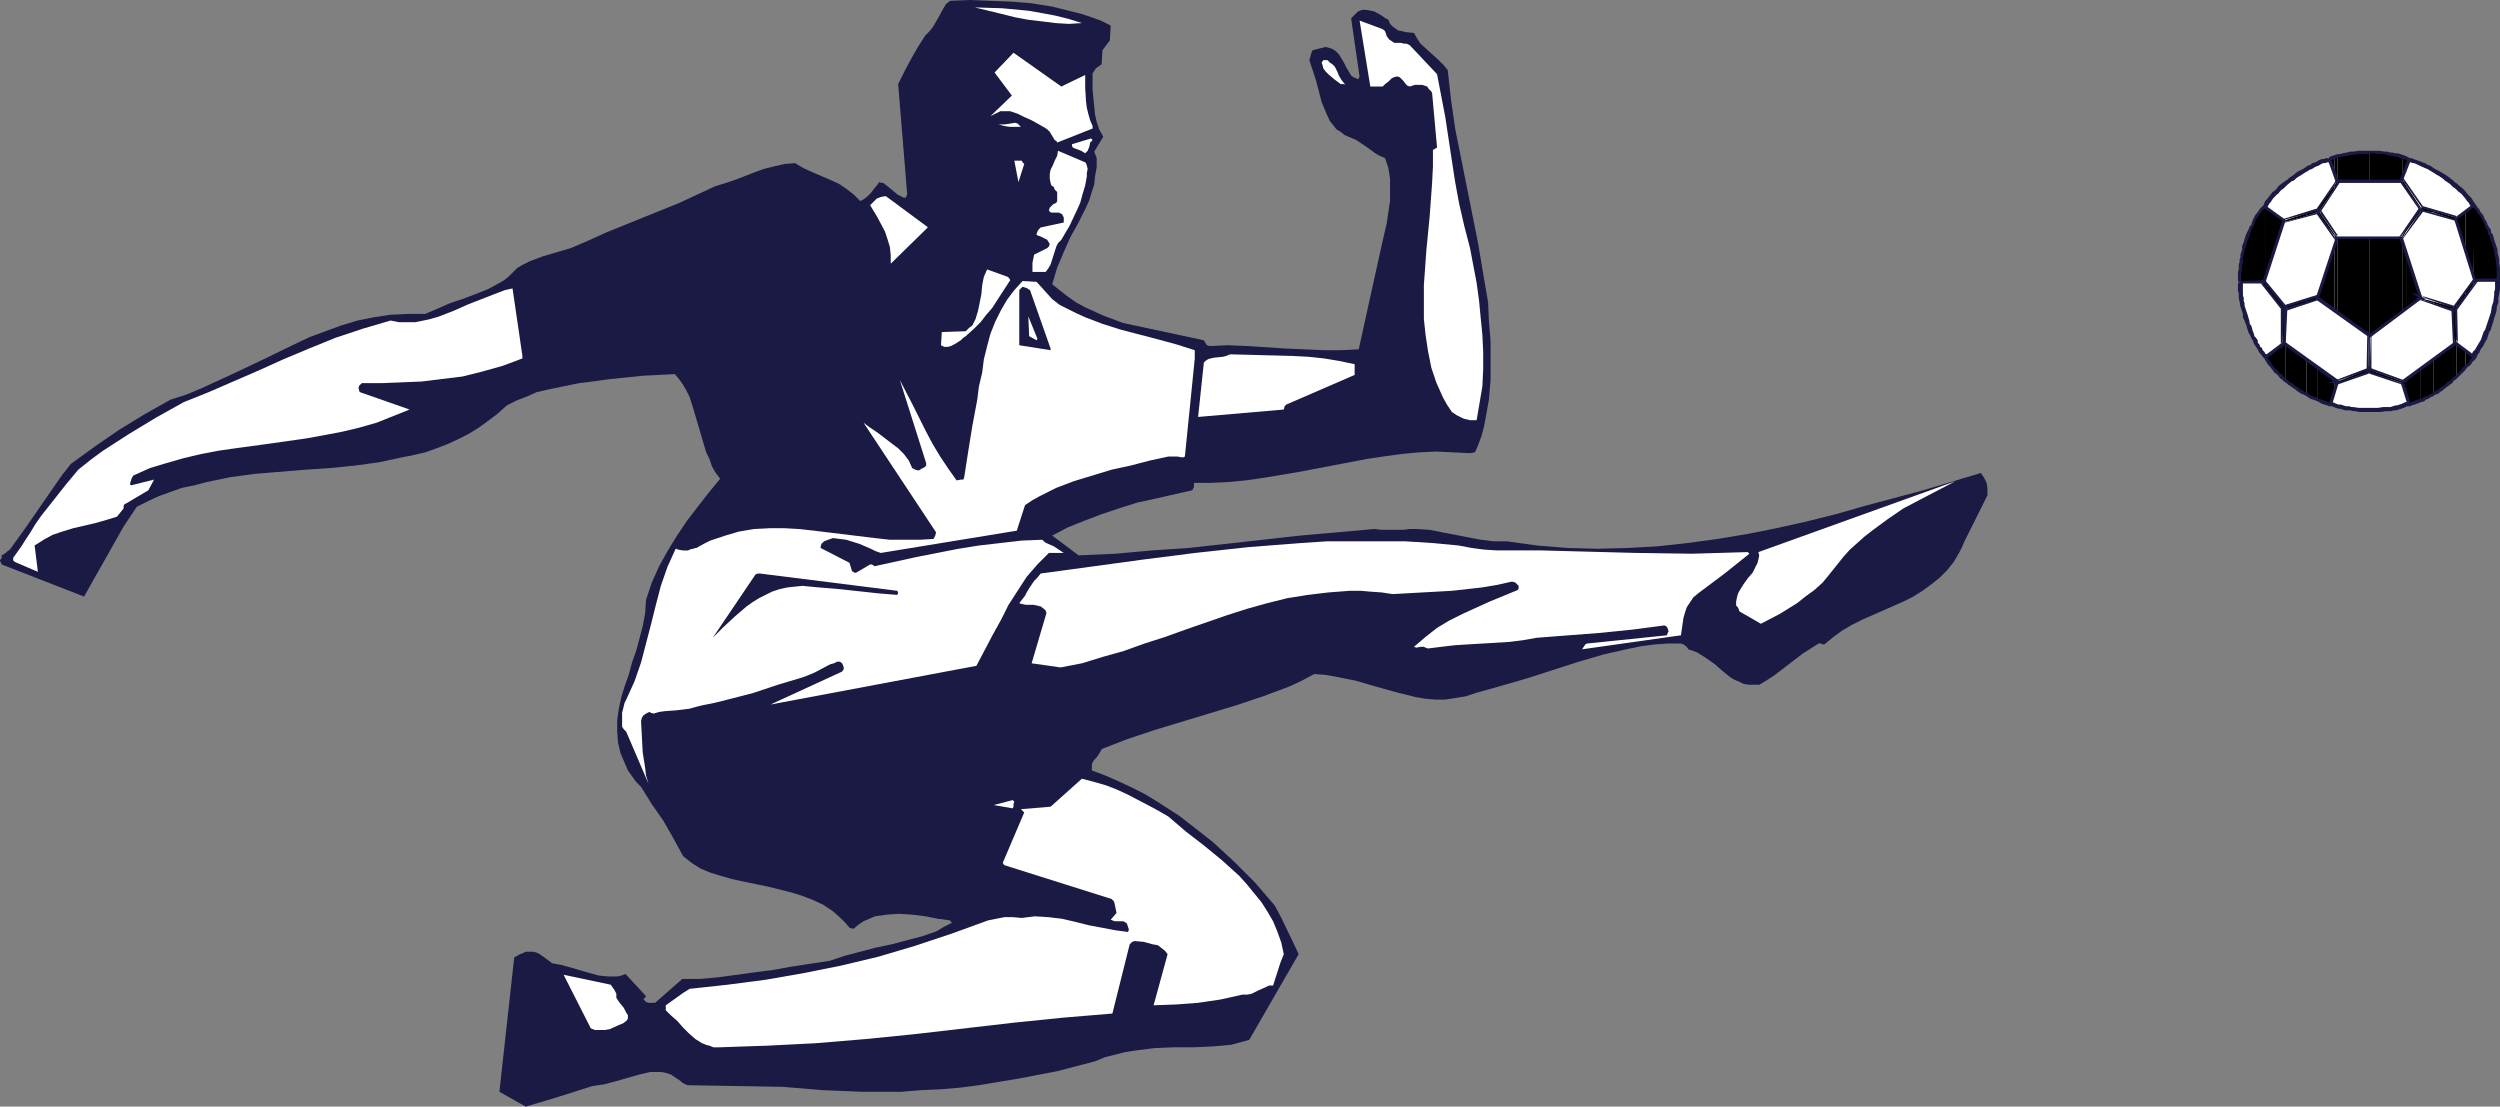
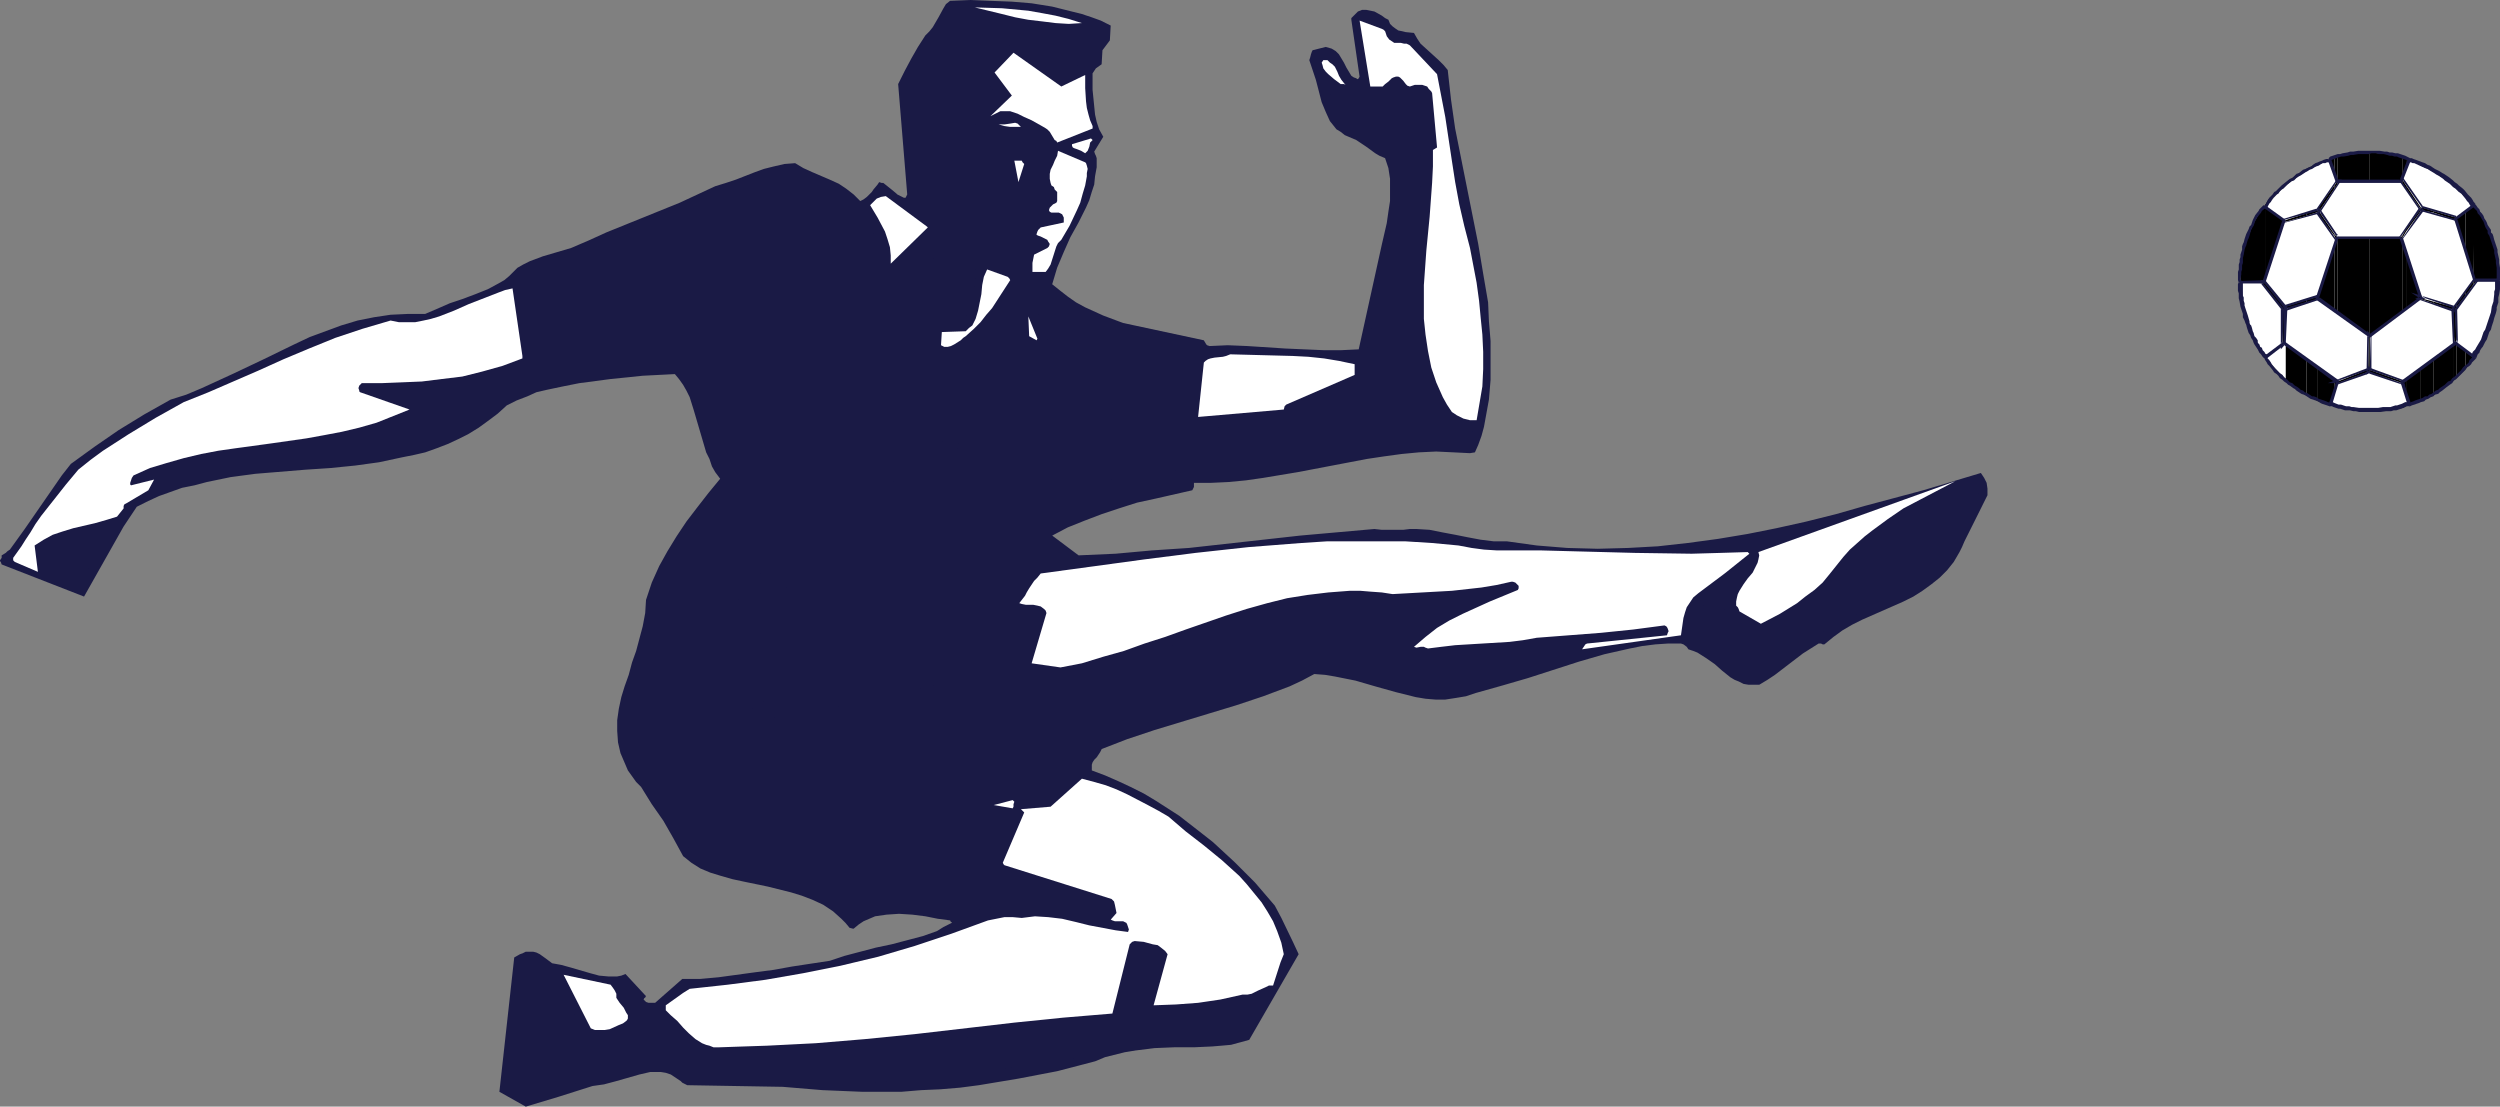
<svg xmlns="http://www.w3.org/2000/svg" xmlns:ns1="http://sodipodi.sourceforge.net/DTD/sodipodi-0.dtd" xmlns:ns2="http://www.inkscape.org/namespaces/inkscape" version="1.0" width="129.724mm" height="57.422mm" id="svg158" ns1:docname="Player 024.wmf">
  <rect width="100%" height="100%" fill="#808080" stroke="none" />
  <ns1:namedview id="namedview158" pagecolor="#ffffff" bordercolor="#000000" borderopacity="0.25" ns2:showpageshadow="2" ns2:pageopacity="0.0" ns2:pagecheckerboard="0" ns2:deskcolor="#d1d1d1" ns2:document-units="mm" />
  <defs id="defs1">
    <pattern id="WMFhbasepattern" patternUnits="userSpaceOnUse" width="6" height="6" x="0" y="0" />
  </defs>
  <path style="fill:#1a1a45;fill-opacity:1;fill-rule:evenodd;stroke:none" d="m 389.779,97.122 v -1.293 l -0.162,-1.131 -0.485,-0.97 -0.323,-0.485 -0.323,-0.485 -11.312,3.394 -11.474,3.07 -5.656,1.616 -5.818,1.454 -5.818,1.293 -5.656,1.131 -5.818,0.97 -5.979,0.808 -5.818,0.646 -5.818,0.323 -5.979,0.162 -5.979,-0.162 -5.979,-0.485 -5.818,-0.808 h -1.293 -1.293 l -2.586,-0.323 -2.586,-0.485 -2.424,-0.485 -2.586,-0.485 -2.424,-0.485 -2.586,-0.162 h -1.293 l -1.293,0.162 h -4.202 l -1.454,-0.162 -7.272,0.646 -7.272,0.646 -7.272,0.808 -7.272,0.808 -7.272,0.808 -7.272,0.485 -7.11,0.646 -7.272,0.323 -5.171,-3.878 3.07,-1.616 3.232,-1.293 3.394,-1.293 3.394,-1.131 3.555,-1.131 3.717,-0.808 3.555,-0.808 3.555,-0.808 0.162,-0.323 0.162,-0.323 v -0.808 h 3.394 l 3.394,-0.162 3.394,-0.323 3.394,-0.485 6.787,-1.131 6.787,-1.293 6.787,-1.293 3.232,-0.485 3.555,-0.485 3.394,-0.323 3.394,-0.162 3.394,0.162 3.232,0.162 0.97,-0.162 0.646,-1.454 0.646,-1.778 0.485,-1.778 0.323,-1.778 0.323,-1.778 0.323,-1.778 0.323,-3.878 v -3.878 -3.717 l -0.323,-3.878 -0.162,-3.717 -0.97,-5.656 -0.97,-5.818 -2.262,-11.312 -1.131,-5.656 -1.131,-5.656 -0.808,-5.656 -0.646,-5.818 -0.808,-0.97 -0.97,-0.97 -1.778,-1.616 -1.778,-1.616 -0.646,-0.97 -0.646,-1.131 -1.616,-0.162 -0.646,-0.162 -0.808,-0.162 -0.485,-0.323 -0.646,-0.485 -0.485,-0.485 -0.323,-0.808 -0.646,-0.323 -0.646,-0.485 -1.454,-0.808 -0.808,-0.162 -0.808,-0.162 h -0.808 l -0.808,0.323 -0.323,0.323 -0.323,0.323 -0.323,0.323 -0.323,0.323 v 0.323 l 1.616,11.15 -0.162,0.323 -0.162,0.162 h -0.162 l -0.162,-0.162 -0.485,-0.162 -0.485,-0.323 -0.97,-1.616 -0.485,-0.97 -0.485,-0.808 -0.485,-0.808 -0.646,-0.646 -0.808,-0.485 -1.131,-0.323 -2.586,0.646 -0.162,0.323 -0.162,0.485 -0.162,0.646 -0.162,0.485 0.646,1.939 0.646,1.939 1.131,4.363 0.808,1.939 0.808,1.778 0.646,0.808 0.646,0.808 0.808,0.485 0.808,0.646 1.131,0.485 1.131,0.485 1.939,1.293 1.778,1.293 0.808,0.485 1.131,0.485 0.646,1.939 0.323,2.101 v 2.101 2.262 l -0.323,2.101 -0.323,2.262 -0.485,2.101 -0.485,2.101 -4.525,20.523 -3.394,0.162 h -3.555 l -3.717,-0.162 -3.717,-0.162 -7.434,-0.485 -3.878,-0.162 -3.555,0.162 -0.485,-0.162 -0.162,-0.162 -0.485,-0.808 -15.837,-3.394 -3.878,-1.454 -1.778,-0.808 -1.778,-0.808 -1.778,-0.97 -1.616,-1.131 -1.454,-1.131 -1.616,-1.293 0.485,-1.616 0.485,-1.616 1.293,-3.07 1.293,-2.909 0.808,-1.454 0.808,-1.454 1.454,-2.909 0.646,-1.454 0.485,-1.616 0.485,-1.454 0.162,-1.616 0.323,-1.778 v -1.778 l -0.162,-0.485 -0.162,-0.323 -0.162,-0.485 1.778,-2.909 -0.808,-1.454 -0.485,-1.454 -0.323,-1.454 -0.162,-1.616 -0.323,-3.232 V 14.382 l 0.323,-0.485 0.323,-0.485 1.131,-0.808 0.162,-2.747 1.454,-1.939 0.162,-2.909 -1.939,-0.97 -1.778,-0.646 -1.939,-0.646 -1.939,-0.485 -3.878,-0.97 -4.04,-0.646 -3.878,-0.323 -4.202,-0.162 L 190.365,0 l -4.04,0.162 -0.808,0.646 -0.485,0.808 -0.97,1.778 -1.131,1.939 -0.646,0.808 -0.808,0.808 -1.454,2.262 -1.293,2.262 -1.293,2.424 -1.293,2.586 1.778,21.654 -0.162,0.323 -0.162,0.323 h -0.323 l -0.323,-0.162 -0.323,-0.162 -0.323,-0.162 -0.323,-0.162 -0.162,-0.162 -0.97,-0.808 -0.808,-0.646 -0.808,-0.646 h -0.323 l -0.485,-0.162 -0.323,0.485 -0.808,0.97 -0.323,0.485 -0.97,0.97 -0.646,0.485 -0.646,0.323 -1.293,-1.293 -1.454,-1.131 -1.454,-0.97 -1.778,-0.808 -3.394,-1.454 -1.778,-0.808 -1.616,-0.97 -2.101,0.162 -2.101,0.485 -1.939,0.485 -1.778,0.646 -3.717,1.454 -1.939,0.646 -2.101,0.646 -6.949,3.232 -14.382,5.818 -3.555,1.616 -3.394,1.454 -2.747,0.808 -2.747,0.808 -2.586,0.97 -1.293,0.646 -1.131,0.646 -0.808,0.808 -0.808,0.808 -0.97,0.808 -1.131,0.646 -2.101,1.131 -2.424,0.97 -2.586,0.97 -2.424,0.808 -2.586,1.131 -2.262,0.97 H 79.992 l -3.394,0.162 -3.232,0.485 -3.232,0.646 -3.232,0.97 -3.07,1.131 -3.07,1.131 -3.07,1.454 -5.979,2.909 -6.141,2.909 -5.979,2.747 -3.07,1.293 -3.07,0.97 -2.586,1.454 -2.586,1.454 -5.01,3.07 -4.686,3.232 -4.686,3.394 -1.778,2.262 -1.454,2.101 -2.909,4.202 -2.909,4.202 -2.909,4.04 -0.485,0.323 -0.323,0.323 -0.808,0.485 v 0.162 0.323 L 0,109.888 v 0.162 l 0.162,0.162 0.162,0.485 16.16,6.302 7.757,-13.736 2.586,-3.878 2.262,-1.131 2.101,-0.97 2.262,-0.808 2.262,-0.808 2.424,-0.485 2.424,-0.646 4.686,-0.97 4.848,-0.646 9.858,-0.808 4.848,-0.323 4.848,-0.485 4.686,-0.646 4.525,-0.97 2.424,-0.485 2.101,-0.485 2.262,-0.808 2.101,-0.808 2.101,-0.97 1.939,-0.97 2.101,-1.293 1.778,-1.293 1.939,-1.454 1.778,-1.616 1.939,-0.97 2.101,-0.808 1.778,-0.808 2.101,-0.485 3.07,-0.646 3.232,-0.646 6.141,-0.808 6.302,-0.646 6.302,-0.323 0.808,0.97 0.808,1.131 0.646,1.131 0.646,1.293 0.808,2.586 0.808,2.747 0.808,2.747 0.808,2.747 0.646,1.293 0.485,1.454 0.646,1.131 0.97,1.293 -2.262,2.747 -2.262,2.909 -2.101,2.747 -1.939,2.909 -1.778,2.909 -1.616,2.909 -1.454,3.232 -1.131,3.394 -0.162,2.586 -0.485,2.586 -0.646,2.424 -0.646,2.424 -0.808,2.262 -0.646,2.424 -0.808,2.262 -0.646,2.101 -0.485,2.262 -0.323,2.262 v 2.101 l 0.162,2.262 0.485,2.101 0.485,1.131 0.485,1.131 0.485,1.131 0.808,1.131 0.808,1.131 0.97,0.97 2.101,3.394 1.131,1.616 1.131,1.616 1.939,3.394 0.97,1.778 0.97,1.778 1.616,1.293 1.778,1.131 1.939,0.808 2.101,0.646 2.262,0.646 2.262,0.485 4.686,0.97 4.525,1.131 2.101,0.646 2.101,0.808 2.101,0.97 1.939,1.293 1.616,1.454 0.808,0.808 0.808,0.97 0.646,0.162 h 0.162 l 0.97,-0.808 0.97,-0.646 1.131,-0.485 1.131,-0.485 1.131,-0.162 1.131,-0.162 2.424,-0.162 2.586,0.162 2.586,0.323 2.424,0.485 2.424,0.323 0.162,0.323 h 0.162 v 0 0.162 l -0.323,0.162 -1.293,0.646 -1.293,0.808 -2.747,0.97 -3.07,0.808 -3.07,0.808 -3.07,0.646 -3.07,0.808 -3.07,0.808 -2.909,0.97 -7.434,1.131 -3.555,0.646 -3.717,0.485 -3.555,0.485 -3.555,0.485 -3.555,0.323 h -3.555 l -5.333,4.686 h -0.485 -0.808 l -0.485,-0.162 -0.485,-0.485 0.162,-0.323 v 0 h 0.162 v -0.162 l 0.162,-0.162 -4.04,-4.363 -0.808,0.323 -0.808,0.162 h -1.778 l -1.778,-0.162 -1.778,-0.485 -3.878,-1.131 -1.778,-0.485 -1.778,-0.323 -1.293,-0.97 -1.131,-0.808 -0.646,-0.323 -0.646,-0.162 h -0.646 -0.808 l -0.323,0.162 -0.323,0.162 -0.485,0.162 -1.131,0.646 -2.909,26.341 5.171,2.909 3.232,-0.97 3.232,-0.97 6.626,-2.101 2.262,-0.323 2.424,-0.646 4.525,-1.293 2.101,-0.485 h 1.131 0.97 l 0.97,0.162 0.97,0.323 0.97,0.646 0.97,0.646 0.323,0.323 0.323,0.162 0.646,0.323 18.746,0.323 3.878,0.323 3.878,0.323 3.878,0.162 3.878,0.162 h 3.878 3.878 l 3.878,-0.323 3.717,-0.162 3.878,-0.323 3.717,-0.485 7.757,-1.293 7.595,-1.454 7.434,-1.939 1.939,-0.808 1.939,-0.485 1.939,-0.485 1.939,-0.323 3.878,-0.485 3.878,-0.162 h 3.878 l 3.555,-0.162 1.939,-0.162 1.778,-0.162 1.778,-0.485 1.778,-0.485 9.696,-16.806 -1.131,-2.424 -2.262,-4.686 -1.293,-2.424 -1.939,-2.262 -1.939,-2.262 -2.101,-2.101 -1.939,-1.939 -2.101,-1.939 -2.101,-1.939 -2.262,-1.778 -4.363,-3.394 -2.262,-1.454 -2.262,-1.454 -2.424,-1.454 -2.586,-1.293 -2.424,-1.131 -2.586,-1.131 -2.586,-0.97 v -0.646 -0.485 l 0.162,-0.485 0.323,-0.485 0.485,-0.485 0.323,-0.485 0.323,-0.485 0.323,-0.646 5.01,-1.939 5.333,-1.778 10.666,-3.232 5.333,-1.616 5.333,-1.778 5.171,-1.939 2.424,-1.131 2.424,-1.293 2.101,0.162 1.939,0.323 4.04,0.808 3.878,1.131 4.04,1.131 3.878,0.97 1.939,0.323 1.939,0.162 h 1.939 l 2.101,-0.323 1.939,-0.323 1.939,-0.646 5.171,-1.454 5.01,-1.454 10.019,-3.232 5.01,-1.454 5.01,-1.131 2.424,-0.485 2.586,-0.323 2.424,-0.162 h 2.586 l 0.485,0.162 0.646,0.485 0.323,0.485 0.97,0.323 0.808,0.323 1.778,1.131 1.616,1.131 1.454,1.293 1.616,1.293 0.808,0.485 0.808,0.323 0.97,0.485 0.97,0.162 h 0.97 1.131 l 1.616,-0.97 1.454,-0.97 2.747,-2.101 2.747,-2.101 3.07,-1.939 h 0.162 0.323 l 0.323,0.162 h 0.323 l 1.778,-1.454 1.778,-1.293 1.939,-1.131 1.939,-0.97 4.04,-1.778 4.04,-1.778 1.939,-0.97 1.778,-1.131 1.778,-1.293 1.616,-1.293 1.454,-1.454 1.293,-1.616 1.131,-1.939 0.485,-0.97 0.485,-1.131 2.262,-4.525 z" id="path1" />
  <path style="fill:#1a1a45;fill-opacity:1;fill-rule:evenodd;stroke:none" d="m 388.001,96.637 -0.323,-1.616 -3.555,1.131 -3.232,1.293 -3.232,1.778 -2.909,1.778 -3.07,2.101 -2.909,2.262 -2.909,2.424 -2.747,2.586 -1.778,2.424 -1.939,2.101 -2.262,2.101 -2.262,1.778 -2.262,1.778 -2.424,1.616 -2.262,1.454 -0.97,0.808 -1.131,0.808 -0.485,-0.162 -0.323,-0.323 -0.485,-0.323 -0.162,-0.323 -0.162,-0.323 -6.302,-3.394 2.747,-7.434 -1.293,0.646 -1.131,0.808 -1.131,0.97 -0.97,0.97 -0.97,1.131 -0.97,1.131 -0.808,1.293 -0.808,1.454 0.323,4.363 10.989,6.626 1.939,-0.808 1.939,-0.97 1.778,-1.131 3.555,-2.586 1.616,-1.131 1.939,-1.293 1.939,-1.131 4.525,-2.262 4.363,-2.262 4.202,-2.262 2.101,-1.293 1.939,-1.293 1.778,-1.293 1.778,-1.454 1.616,-1.616 1.454,-1.616 1.293,-1.778 1.293,-2.101 0.97,-2.101 0.808,-2.424 0.323,-0.808 0.485,-0.646 0.323,-0.646 0.162,-0.323 z" id="path2" />
  <path style="fill:#ffffff;fill-opacity:1;fill-rule:evenodd;stroke:none" d="m 383.476,94.375 -38.622,13.898 0.162,0.646 -0.162,0.808 -0.162,0.646 -0.323,0.646 -0.646,1.293 -0.97,1.131 -0.808,1.131 -0.808,1.293 -0.323,0.646 -0.162,0.646 -0.162,0.808 v 0.808 l 0.323,0.323 0.162,0.323 0.162,0.485 4.202,2.424 3.717,-1.939 3.394,-2.101 1.616,-1.293 1.778,-1.293 1.616,-1.454 1.454,-1.778 1.293,-1.616 1.293,-1.616 1.293,-1.454 1.454,-1.293 1.454,-1.293 1.454,-1.131 3.07,-2.262 3.07,-2.101 3.394,-1.778 z" id="path3" />
  <path style="fill:#ffffff;fill-opacity:1;fill-rule:evenodd;stroke:none" d="m 342.753,108.272 -5.333,0.162 -5.656,0.162 -11.15,-0.162 -6.141,-0.162 -6.141,-0.162 -5.979,-0.162 h -6.141 -2.586 l -2.586,-0.162 -2.424,-0.323 -2.586,-0.485 -5.171,-0.485 -5.171,-0.323 h -5.171 -5.171 -5.171 l -5.01,0.323 -10.342,0.808 -10.342,1.131 -10.181,1.293 -20.2,2.747 -0.646,0.808 -0.646,0.646 -0.97,1.454 -0.485,0.808 -0.323,0.646 -1.131,1.454 0.485,0.162 0.808,0.162 h 0.646 0.808 l 0.808,0.162 0.646,0.162 0.646,0.485 0.323,0.323 0.162,0.485 -2.909,9.858 5.656,0.808 4.202,-0.808 4.202,-1.293 4.04,-1.131 4.04,-1.454 4.04,-1.293 4.04,-1.454 7.918,-2.747 4.04,-1.293 4.04,-1.131 3.878,-0.97 4.04,-0.646 4.04,-0.485 4.202,-0.323 h 2.101 l 1.939,0.162 2.262,0.162 2.101,0.323 5.818,-0.323 5.818,-0.323 2.909,-0.323 2.909,-0.323 2.909,-0.485 2.909,-0.646 h 0.323 l 0.485,0.162 0.323,0.323 0.323,0.323 v 0.485 l -0.162,0.323 -2.747,1.131 -2.747,1.131 -5.333,2.424 -2.586,1.293 -2.424,1.454 -2.262,1.778 -2.262,1.939 0.485,0.162 0.808,-0.162 h 0.646 l 0.323,0.162 0.485,0.162 2.586,-0.323 2.747,-0.323 5.333,-0.323 5.333,-0.323 2.586,-0.323 2.747,-0.485 6.302,-0.485 6.302,-0.485 6.302,-0.646 6.141,-0.808 0.323,0.162 0.162,0.162 0.162,0.323 0.162,0.485 -0.162,0.323 -0.162,0.485 -15.675,1.616 -0.323,0.162 -0.323,0.485 -0.323,0.485 19.392,-2.747 0.323,-2.262 0.162,-1.131 0.323,-1.131 0.323,-0.97 0.646,-0.97 0.646,-0.97 0.97,-0.808 2.586,-1.939 2.586,-1.939 2.424,-1.939 2.424,-1.939 z" id="path4" />
  <path style="fill:#1a1a45;fill-opacity:1;fill-rule:evenodd;stroke:none" d="m 308.009,127.503 -0.162,-0.646 h -4.04 l -4.202,0.323 -8.242,0.97 -4.202,0.646 -4.04,0.323 -4.04,0.162 -2.101,-0.162 -1.939,-0.162 -0.162,-0.485 v -0.646 l 0.323,-0.646 0.323,-0.646 0.97,-1.131 0.97,-0.97 1.616,-1.131 1.454,-1.131 3.07,-1.939 3.232,-1.616 3.394,-1.616 -4.525,0.485 -4.525,0.323 -9.211,0.485 -9.211,0.162 h -9.373 l -6.141,2.424 -6.141,2.262 -6.302,1.939 -6.302,1.939 -3.394,0.808 -3.394,0.97 -3.232,1.293 -3.394,0.97 -3.394,0.97 -3.232,0.808 -1.778,0.162 h -1.616 -1.616 l -1.616,-0.323 -0.162,0.323 -0.323,0.323 h -0.323 l -0.323,-0.162 -0.323,-0.323 -0.162,-0.162 -0.162,-0.162 2.424,-11.797 -4.525,0.808 -5.656,12.282 -0.162,0.162 h -0.162 l -0.485,-0.162 -1.131,-0.323 h -1.131 l -1.293,0.162 -1.454,0.162 -2.909,0.485 -1.293,0.323 -1.454,0.323 -8.08,1.778 -8.08,1.778 -7.918,1.454 -4.04,0.646 -4.04,0.485 h -0.646 l -0.485,-0.323 v -1.778 l 2.747,-1.778 -21.816,5.656 -0.323,0.808 -0.323,0.97 -0.162,0.808 v 0.97 1.939 l 0.323,1.939 0.485,1.939 0.646,1.939 1.131,3.878 0.646,1.131 0.485,1.131 1.293,2.101 1.293,1.939 1.131,1.939 1.131,1.131 0.97,0.97 1.293,0.808 1.293,0.646 1.293,0.485 1.454,0.485 3.07,0.808 6.302,0.808 3.07,0.323 3.07,0.646 1.131,0.97 1.131,0.97 2.262,1.939 1.131,0.97 1.293,0.646 1.454,0.485 0.646,0.162 h 0.808 l 2.586,-0.97 2.424,-0.97 2.586,-0.808 1.293,-0.323 1.293,-0.162 0.162,0.323 v 0.323 l -0.162,0.162 -0.162,0.323 2.586,0.646 2.747,0.485 2.586,0.485 2.586,0.485 1.778,-0.646 1.778,-0.485 1.778,-0.323 1.778,-0.323 h 1.616 1.778 l 3.555,0.162 3.394,0.323 3.555,0.323 3.394,0.162 h 1.778 l 1.778,-0.162 -2.262,-1.454 -2.424,-1.131 -2.747,-0.97 -2.909,-0.97 -2.747,-0.808 -3.07,-0.646 -2.909,-0.808 -2.747,-0.485 -0.485,-0.485 -0.162,-0.323 -0.162,-0.485 5.818,-9.534 -8.726,-0.485 -0.485,-0.162 -0.323,-0.485 -0.162,-0.162 -0.162,-0.485 v -0.808 l 0.162,-0.323 0.162,-0.323 16.16,-4.202 0.162,-0.323 0.162,-0.323 0.162,-0.323 0.485,-0.162 h 0.323 l 0.162,0.162 0.323,0.323 v 0.323 l 0.162,0.162 0.485,0.485 1.131,-0.808 0.97,-0.97 1.778,-1.778 1.616,-2.262 1.293,-2.262 4.04,-1.454 5.171,-1.616 5.171,-1.616 10.181,-3.07 5.01,-1.778 4.848,-1.778 4.525,-1.939 4.525,-2.262 3.07,1.293 3.07,0.97 3.232,0.97 3.07,0.646 3.07,0.485 3.232,0.323 3.232,0.162 h 3.07 l 3.07,-0.162 3.232,-0.323 3.07,-0.646 2.909,-0.646 3.07,-0.97 2.909,-1.293 2.909,-1.293 2.909,-1.616 z" id="path5" />
  <path style="fill:#ffffff;fill-opacity:1;fill-rule:evenodd;stroke:none" d="m 290.718,75.791 0.162,-3.394 v -3.394 l -0.162,-3.394 -0.323,-3.232 -0.323,-3.394 -0.485,-3.555 -1.293,-6.787 -1.131,-4.363 -0.97,-4.202 -0.808,-4.363 -0.646,-4.202 -1.293,-8.565 -0.808,-4.202 -0.808,-4.202 -5.333,-5.656 -0.646,-0.323 h -0.485 l -0.646,-0.162 h -0.646 -0.646 l -0.485,-0.323 -0.485,-0.323 -0.485,-0.646 -0.162,-0.485 -0.162,-0.485 -0.323,-0.323 -0.323,-0.162 -4.363,-1.616 2.101,12.928 h 2.424 l 0.485,-0.485 0.646,-0.485 0.646,-0.646 0.323,-0.162 0.485,-0.162 h 0.485 l 0.323,0.162 0.646,0.646 0.485,0.646 0.323,0.323 0.485,0.162 0.97,-0.323 h 0.97 0.485 l 0.485,0.162 0.485,0.162 0.323,0.485 0.485,0.485 0.162,0.323 v 0 l 0.97,10.666 -0.808,0.485 v 3.232 l -0.162,3.232 -0.485,6.626 -0.646,6.626 -0.485,6.787 v 3.232 3.394 l 0.323,3.07 0.485,3.232 0.646,3.232 0.97,2.909 1.293,2.909 0.808,1.454 0.97,1.454 0.97,0.646 1.293,0.646 1.293,0.323 h 1.293 z" id="path6" />
  <path style="fill:#1a1a45;fill-opacity:1;fill-rule:evenodd;stroke:none" d="m 289.264,85.325 v -0.323 l -0.323,-0.323 -1.454,-0.323 -1.454,-0.485 -1.293,-0.646 -1.131,-0.808 -1.131,-0.808 -0.97,-1.131 -0.808,-1.293 -0.646,-1.293 -0.97,-3.232 -0.808,-3.07 -0.485,-3.232 -0.323,-3.232 -0.162,-3.232 v -3.07 l 0.323,-6.302 0.485,-6.302 0.485,-6.302 v -3.232 l 0.162,-3.07 -0.162,-3.232 -0.323,-3.07 0.323,-0.323 h 0.162 0.485 l 0.485,-0.162 -1.454,-6.949 -0.323,-0.323 h -0.485 -0.97 -1.131 l -0.485,-0.162 -0.485,-0.323 -0.162,-0.162 -0.162,-0.323 -0.323,-0.485 -2.586,1.454 -1.293,0.162 -1.293,0.162 h -1.454 l -1.454,-0.162 -1.293,-0.162 -1.293,-0.485 -1.293,-0.646 -0.97,-0.646 0.162,1.293 0.323,1.131 0.485,1.293 0.808,1.131 0.97,0.97 0.97,0.97 0.97,0.808 1.131,0.646 1.293,0.808 1.293,0.646 1.293,0.808 1.131,0.646 1.131,0.97 0.808,1.131 0.646,1.293 0.162,0.808 0.162,0.808 v 3.07 l -0.162,3.232 -0.485,3.07 -0.646,3.232 -0.646,3.232 -0.808,3.07 -1.454,6.141 -0.646,2.586 -0.646,2.586 -0.646,2.424 -0.323,2.424 0.162,0.323 0.646,0.485 0.323,0.485 -0.162,0.323 -0.162,0.485 -0.485,0.162 -0.646,0.323 -1.293,4.848 -1.454,0.646 -1.939,0.646 -1.778,0.323 -1.778,0.485 -1.939,0.646 -1.778,0.646 -0.808,0.485 -0.646,0.485 -0.808,0.808 -0.646,0.646 -18.261,2.101 v 7.918 l 2.747,0.162 h 2.909 2.747 l 2.909,-0.162 2.747,-0.323 2.909,-0.485 2.747,-0.485 2.747,-0.646 h 1.293 l 1.131,-0.162 2.586,-0.485 2.424,-0.646 2.424,-0.485 2.909,-0.646 2.586,-0.323 10.827,-0.485 2.747,-0.323 2.586,-0.323 z" id="path7" />
  <path style="fill:#ffffff;fill-opacity:1;fill-rule:evenodd;stroke:none" d="m 265.67,73.528 v -2.101 l -3.07,-0.646 -2.909,-0.485 -3.07,-0.323 -3.07,-0.162 -6.141,-0.162 -6.141,-0.162 -0.808,0.323 -0.646,0.162 -1.616,0.162 -0.808,0.162 -0.485,0.162 -0.485,0.323 -0.323,0.323 -1.131,10.666 16.806,-1.454 0.162,-0.646 0.162,-0.162 0.162,-0.162 z" id="path8" />
  <path style="fill:#ffffff;fill-opacity:1;fill-rule:evenodd;stroke:none" d="m 263.731,16.483 -0.646,-0.808 -0.485,-0.808 -0.323,-0.808 -0.485,-0.97 -0.485,-0.485 -0.485,-0.323 -0.485,-0.485 h -0.808 l -0.323,0.485 0.162,0.485 0.162,0.646 0.485,0.646 0.485,0.485 1.131,0.97 1.293,0.97 h 0.323 0.323 l 0.323,0.162 z" id="path9" />
  <path style="fill:#ffffff;fill-opacity:1;fill-rule:evenodd;stroke:none" d="m 251.773,187.134 -0.485,-2.262 -0.808,-2.262 -0.808,-1.939 -1.131,-1.939 -1.131,-1.778 -1.454,-1.778 -1.454,-1.778 -1.454,-1.616 -3.394,-3.07 -3.555,-2.909 -3.555,-2.747 -3.394,-2.909 -1.939,-1.131 -2.101,-1.131 -4.04,-2.101 -2.101,-0.97 -2.101,-0.808 -2.262,-0.646 -2.424,-0.646 -6.141,5.494 -5.818,0.485 0.162,0.162 0.162,0.162 0.323,0.323 -4.202,9.858 0.162,0.323 v 0 l 0.162,0.162 21.008,6.626 0.485,0.485 0.162,0.646 0.162,0.808 0.162,0.808 -1.131,1.293 0.323,0.162 0.485,0.162 h 0.808 0.808 l 0.323,0.162 0.323,0.162 0.162,0.323 0.162,0.485 0.162,0.485 -0.162,0.485 -2.424,-0.323 -2.586,-0.485 -2.586,-0.485 -2.586,-0.646 -2.747,-0.646 -2.747,-0.323 -2.586,-0.162 -1.293,0.162 -1.293,0.162 -1.778,-0.162 h -1.616 l -1.616,0.323 -1.616,0.323 -7.11,2.586 -7.272,2.424 -7.11,2.101 -7.434,1.778 -7.272,1.454 -7.434,1.293 -7.434,0.97 -7.434,0.808 -1.293,0.808 -2.262,1.616 -1.131,0.808 v 0.485 0.485 l 0.97,0.97 1.293,1.131 1.131,1.293 1.131,1.131 1.293,1.131 1.293,0.808 0.808,0.323 0.646,0.162 0.808,0.323 h 0.97 l 4.686,-0.162 4.848,-0.162 9.534,-0.485 9.696,-0.808 9.696,-0.97 19.554,-2.262 9.534,-0.97 9.696,-0.808 3.394,-13.574 0.485,-0.485 0.485,-0.162 1.778,0.162 1.778,0.485 0.97,0.162 0.646,0.485 0.808,0.646 0.485,0.646 -2.747,10.019 4.363,-0.162 4.363,-0.323 4.363,-0.646 4.363,-0.97 h 0.97 l 0.808,-0.162 1.293,-0.646 1.454,-0.646 0.646,-0.323 h 0.808 l 1.454,-4.525 z" id="path10" />
  <path style="fill:#1a1a45;fill-opacity:1;fill-rule:evenodd;stroke:none" d="m 247.409,196.345 -22.301,3.07 -0.485,-1.454 -0.323,-1.454 0.162,-1.454 0.162,-1.454 0.485,-1.454 0.323,-1.616 0.485,-1.454 0.485,-1.454 -0.162,-0.162 -0.323,-0.162 -0.646,-0.162 h -1.293 l -0.97,1.293 -0.808,1.293 -0.646,1.454 -0.485,1.616 -0.485,1.778 -0.162,1.778 -0.162,1.616 -0.162,1.616 v 0.485 l -0.162,0.162 -0.162,0.162 -9.858,0.97 -9.858,0.97 -10.019,1.131 -10.019,1.131 -10.181,1.131 -10.019,0.97 -9.858,0.808 -5.01,0.162 -4.848,0.162 -1.454,-0.162 -1.293,-0.485 -1.293,-0.485 -0.97,-0.485 -0.485,-1.131 -0.646,-0.97 -0.808,-0.808 -0.808,-0.97 -0.97,-0.808 -0.808,-0.808 -0.97,-0.646 -1.131,-0.646 -1.778,0.485 -0.162,-0.162 v -0.162 -0.323 -0.646 l -0.162,-0.485 -0.162,-0.162 h -0.323 l -0.808,-0.323 0.485,3.394 -0.162,0.485 -0.323,0.485 -12.282,2.909 h -0.162 v -0.162 l -0.323,-0.485 1.293,-2.101 -0.485,-1.778 -0.485,-1.616 -0.808,-1.616 -0.808,-1.454 -0.808,-1.454 -1.131,-1.454 -1.131,-1.293 -1.293,-1.131 h -0.485 l -0.162,-0.162 -0.485,-0.323 -0.323,-0.485 -0.323,-0.485 h -0.162 -0.162 l -0.485,-0.162 -0.485,0.162 -0.162,0.323 -0.646,1.293 -0.323,1.293 -0.646,2.586 -0.323,2.747 -0.162,2.909 -0.162,2.747 -0.323,2.909 -0.323,2.747 -0.646,2.747 0.162,0.323 0.162,0.323 0.323,0.485 v 0.646 l 0.323,0.485 0.162,0.323 0.485,0.485 0.646,0.323 2.101,-0.162 2.101,-0.323 2.101,-0.323 2.262,-0.646 4.363,-1.293 4.363,-1.454 2.101,-0.646 2.101,-0.485 2.101,-0.323 2.101,-0.162 h 2.101 l 1.939,0.162 1.778,0.646 0.97,0.485 0.97,0.485 3.232,0.646 3.394,0.485 6.626,0.646 6.626,0.323 6.464,0.162 6.626,-0.323 6.626,-0.485 6.464,-0.485 6.626,-0.808 13.251,-1.778 6.464,-0.97 6.626,-0.97 13.09,-1.778 6.626,-0.646 6.626,-0.646 1.131,-0.162 h 0.485 l 0.162,-0.323 z" id="path11" />
  <path style="fill:#1a1a45;fill-opacity:1;fill-rule:evenodd;stroke:none" d="m 133.32,106.656 0.162,-0.323 0.162,-0.323 0.485,-0.162 0.485,-0.162 1.131,-0.485 0.485,-0.162 0.323,-0.323 2.747,-1.131 2.909,-0.808 2.747,-0.646 2.747,-0.323 2.586,-0.323 h 2.909 2.586 l 2.747,0.323 5.494,0.485 5.333,0.808 5.494,0.646 2.747,0.162 2.586,0.162 -0.485,-1.778 -0.808,-1.616 -0.808,-1.616 -0.808,-1.616 -2.101,-3.07 -2.262,-3.07 -2.424,-3.07 -2.262,-3.07 -2.262,-3.232 -0.97,-1.616 -0.97,-1.778 h -0.162 l -0.323,-0.162 -0.808,-0.323 -0.485,-0.646 v -0.808 l 0.323,-0.162 0.323,-0.323 0.646,-0.646 14.382,11.474 -6.787,-21.654 0.162,-0.162 0.162,-0.162 0.485,-0.162 1.616,0.808 13.413,24.887 0.808,-2.586 0.646,-2.747 0.485,-2.747 0.323,-2.909 0.646,-5.818 0.485,-5.494 -6.626,2.424 -0.323,-0.323 -0.323,-0.323 -0.323,-0.808 -0.162,-0.97 V 67.226 l 0.162,-2.262 v -0.97 l -0.323,-0.808 -0.162,-0.485 V 62.539 l 0.162,-0.162 0.323,-0.485 0.485,-0.323 h 0.485 0.323 l 0.646,0.485 0.646,0.485 0.808,0.323 3.394,-0.97 0.323,-1.293 0.323,-1.131 0.808,-2.586 0.162,-1.293 0.162,-1.293 V 52.843 l -0.162,-1.293 v 0 l -0.323,-0.323 -0.485,-0.162 -0.323,-0.162 -0.162,-0.323 0.162,-0.323 0.646,-0.485 9.858,2.909 -0.162,-4.04 0.162,-0.323 0.162,-0.162 0.485,-0.162 0.162,-0.162 0.162,-0.162 -0.162,-0.162 -0.323,-0.323 -0.485,-0.162 -0.323,-0.323 v -0.323 l 0.162,-0.323 0.162,-0.162 h 0.162 l 0.162,-0.485 v -1.293 l 0.162,-0.323 v -0.162 l 0.323,-0.323 0.323,-0.162 0.162,-0.485 v -0.485 -0.162 l 3.07,-2.424 0.162,-0.323 v 0 l -2.262,-4.686 2.909,-5.656 -1.454,-0.97 -1.454,-0.646 -1.778,-0.485 -1.616,-0.323 -3.555,-0.162 -3.232,-0.162 -0.485,0.323 -0.485,0.323 h -0.323 l -0.323,-0.162 v -0.646 -0.646 l 0.323,-0.97 0.485,-0.97 0.646,-0.97 0.808,-0.808 0.808,-0.808 0.646,-1.131 0.808,-0.97 -3.07,-4.202 5.494,-5.656 h 0.808 l 0.808,0.162 0.646,0.323 0.808,0.323 1.293,0.97 1.293,1.131 1.293,0.97 0.646,0.323 0.808,0.323 0.808,0.323 h 0.808 0.808 l 0.97,-0.162 1.293,-0.646 1.293,-0.485 1.293,-0.485 0.97,-0.646 0.808,-3.555 h -1.778 l -1.939,0.162 -1.778,-0.162 -1.778,-0.162 -3.394,-0.646 -3.555,-0.808 -7.11,-1.939 -3.717,-0.808 -3.717,-0.808 -2.424,3.394 -2.262,3.394 -0.97,1.939 -0.97,1.778 -0.808,2.101 -0.646,1.939 0.162,5.818 0.162,5.656 0.323,5.494 0.485,5.656 7.434,6.464 -0.162,0.485 -0.162,0.162 -0.323,0.162 -0.323,0.162 -0.646,-0.162 -0.646,-0.162 -2.101,4.525 -0.323,0.162 h -0.485 l -2.424,-1.454 -0.97,0.485 -0.97,0.808 -0.808,0.808 -0.646,1.131 -1.454,2.101 -0.808,0.97 -0.97,0.97 h -0.323 l -0.323,-0.323 -0.162,-0.808 -0.162,-0.808 0.485,-1.939 0.162,-0.97 v -0.97 l -0.162,-0.97 -0.162,-0.808 -0.162,-0.97 -0.162,-0.97 -0.162,-0.97 -0.323,-0.646 -0.646,-1.616 -0.97,-1.293 -1.293,-1.293 -1.293,-1.293 -1.293,-1.131 -1.293,-1.293 -2.424,-1.131 -2.424,-1.131 -2.424,-0.97 -1.293,-0.323 -1.293,-0.162 -0.323,-0.162 -0.485,-0.485 -0.485,-0.162 -3.07,0.808 -2.909,0.97 -5.818,2.101 -5.818,2.424 -5.656,2.424 -11.15,4.848 -5.656,2.424 -5.656,2.101 -1.131,0.485 -1.293,0.323 -1.131,0.485 -1.131,0.323 -0.323,1.131 -0.323,1.131 -0.162,2.262 0.162,2.424 0.323,2.424 1.131,4.686 0.485,2.262 0.485,2.101 0.323,0.646 0.485,0.97 v 0.485 l 29.088,-1.616 h 0.162 l 0.162,0.323 0.162,0.323 -0.162,0.323 7.918,21.493 -1.616,1.131 -1.293,1.454 -1.454,1.454 -1.293,1.454 -1.131,1.616 -1.131,1.616 -0.97,1.616 z" id="path12" />
-   <path style="fill:#ffffff;fill-opacity:1;fill-rule:evenodd;stroke:none" d="m 132.512,107.626 -0.808,1.778 -0.808,1.778 -1.293,3.717 -0.97,3.717 -0.97,3.878 -0.97,3.717 -0.97,3.717 -1.293,3.717 -0.808,1.778 -0.808,1.778 -0.323,0.646 -0.162,0.646 -0.323,1.293 v 1.454 1.293 l 0.323,0.485 0.485,0.485 4.363,10.181 -0.485,-1.616 -0.162,-1.454 -0.485,-3.07 -0.162,-3.07 -0.162,-3.07 0.162,-0.646 0.323,-0.485 0.485,-0.323 0.646,-0.323 0.323,0.162 0.485,0.162 1.131,-0.323 1.131,-0.162 2.262,-0.162 2.586,-0.323 1.131,-0.323 1.293,-0.323 2.424,-0.485 2.586,-0.646 5.01,-1.293 4.848,-1.616 4.848,-1.454 1.293,-0.485 1.131,-0.485 2.424,-1.293 0.646,-0.323 0.646,-0.162 0.646,-0.323 h 0.485 l 0.323,0.162 0.162,0.162 0.162,0.323 0.162,0.485 v 0.323 l -0.323,0.485 -14.059,6.464 40.4,-7.595 3.232,-6.141 1.616,-2.909 1.454,-2.909 1.778,-2.747 1.778,-2.747 2.101,-2.424 2.262,-2.262 h 2.909 l -0.485,-0.323 -0.485,-0.323 -0.97,-0.646 -1.131,-0.485 -0.646,-0.323 -0.485,-0.485 -4.04,0.162 -4.202,0.485 -4.202,0.485 -4.04,0.646 -8.242,1.616 -8.08,1.778 h -0.162 l -0.162,-0.162 -0.323,-0.162 h -0.323 l -2.747,1.616 h -0.323 l -0.485,-0.323 -0.485,-1.616 -5.656,-2.909 v -0.323 l 0.162,-0.485 0.162,-0.162 0.323,-0.323 0.808,-0.323 0.97,-0.323 1.293,0.162 1.293,0.162 2.586,0.808 2.262,0.97 0.97,0.485 0.97,0.323 26.664,-4.363 1.616,-5.01 1.454,-0.97 1.454,-0.808 1.616,-0.808 1.616,-0.808 3.394,-1.293 3.717,-1.131 3.717,-1.131 3.717,-0.808 3.717,-0.97 3.717,-0.808 h 0.808 0.97 l 0.808,0.162 h 0.323 l 0.323,-0.162 1.939,-19.23 v -1.616 l -3.555,-1.131 -3.555,-0.97 -3.717,-0.97 -3.717,-0.97 -3.555,-1.131 -3.394,-1.293 -1.778,-0.808 -1.616,-0.808 -1.616,-0.808 -1.454,-1.131 -3.07,-3.394 -2.747,-0.162 -1.616,1.778 -1.454,1.939 -1.131,1.939 -1.131,2.262 -0.97,2.424 -0.646,2.424 -0.646,2.586 -0.323,2.586 -0.646,2.747 -0.323,2.586 -0.97,5.171 -0.808,5.01 -0.808,5.171 -0.162,0.323 h -0.485 l -0.808,0.162 -1.616,-2.262 -1.616,-2.424 -1.454,-2.424 -1.293,-2.424 -2.586,-5.171 -2.586,-5.01 5.171,16.322 v 0.485 l -0.323,0.323 -0.646,0.323 -0.485,0.323 -0.646,-0.162 -0.646,-0.323 -0.646,-1.454 -0.97,-1.293 -1.131,-1.131 -1.293,-0.97 -2.747,-2.101 -1.454,-0.97 -1.293,-0.97 14.221,21.493 -0.162,0.646 -0.162,0.323 -0.162,0.323 -2.747,0.162 h -2.909 -2.909 l -2.909,-0.323 -11.958,-1.454 -2.909,-0.323 -2.909,-0.162 h -2.909 l -3.07,0.162 -2.909,0.485 -2.747,0.808 -2.909,0.97 -1.293,0.646 -1.454,0.808 h -0.323 l -0.162,0.162 h -0.323 l -0.485,0.162 v 0 l -0.323,0.162 h -0.97 l -0.97,-0.162 -0.323,-0.162 z" id="path13" />
  <path style="fill:#1a1a45;fill-opacity:1;fill-rule:evenodd;stroke:none" d="m 232.381,93.89 v -0.646 l -0.162,-0.646 -1.778,-0.323 -1.616,-0.162 h -1.778 l -1.778,0.162 -1.778,0.323 -1.778,0.323 -3.717,1.131 -3.555,1.293 -3.555,1.454 -3.555,1.454 -3.232,1.131 -0.485,0.646 -0.485,0.485 -0.485,1.293 -0.323,1.293 -0.162,0.97 2.747,-0.162 1.454,-0.97 1.616,-0.808 3.232,-1.454 3.394,-1.131 3.555,-1.131 3.555,-0.97 3.717,-0.97 3.394,-0.97 3.394,-1.293 z" id="path14" />
  <path style="fill:#ffffff;fill-opacity:1;fill-rule:evenodd;stroke:none" d="m 213.958,27.149 -3.717,1.131 v 0.323 l 0.162,0.323 0.323,0.162 0.485,0.162 0.808,0.323 0.808,0.485 0.323,-0.323 0.162,-0.162 0.323,-0.808 0.162,-0.808 0.323,-0.323 0.162,-0.162 z" id="path15" />
  <path style="fill:#ffffff;fill-opacity:1;fill-rule:evenodd;stroke:none" d="m 214.281,24.725 -0.485,-1.131 -0.323,-1.131 -0.323,-1.293 -0.162,-1.293 -0.162,-2.586 v -2.586 l -4.686,2.262 -9.373,-6.626 -3.717,3.878 3.394,4.525 -4.202,4.04 v 0 l 0.646,-0.323 0.646,-0.323 0.646,-0.323 h 0.646 1.293 l 1.454,0.485 1.293,0.646 1.454,0.646 2.586,1.454 0.485,0.323 0.485,0.485 0.485,0.808 0.485,0.808 0.323,0.162 0.162,0.323 6.949,-2.747 z" id="path16" />
  <path style="fill:#ffffff;fill-opacity:1;fill-rule:evenodd;stroke:none" d="m 213.15,34.583 v -0.646 l 0.162,-0.808 -0.162,-0.646 -0.162,-0.485 -0.162,-0.162 -5.333,-2.262 -0.162,0.97 -0.485,0.97 -0.323,0.808 -0.485,0.97 -0.162,0.808 v 0.97 l 0.162,0.808 0.162,0.485 0.485,0.323 0.162,0.485 0.323,0.323 0.162,0.162 v 0.323 1.293 0.162 l -0.162,0.323 -0.646,0.323 -0.485,0.485 -0.162,0.162 -0.162,0.485 0.162,0.323 0.323,0.162 h 0.808 0.646 l 0.323,0.162 0.323,0.162 0.162,0.323 0.162,0.323 v 0.485 0.485 l -4.525,0.97 -0.485,0.485 -0.162,0.323 -0.162,0.485 v 0.162 l 0.323,0.162 0.485,0.162 0.646,0.323 0.646,0.323 0.162,0.323 0.323,0.485 -0.162,0.485 -0.323,0.323 -2.586,1.293 -0.323,1.616 v 0.808 0.97 h 2.586 l 0.485,-0.646 0.485,-0.808 1.131,-3.555 0.323,-0.646 0.646,-0.646 1.616,-2.747 1.454,-3.07 0.646,-1.454 0.485,-1.778 0.485,-1.616 z" id="path17" />
  <path style="fill:#ffffff;fill-opacity:1;fill-rule:evenodd;stroke:none" d="m 212.181,4.525 -2.586,-0.808 -2.586,-0.646 -2.586,-0.485 -2.747,-0.485 -5.171,-0.485 -5.333,-0.162 5.333,1.293 2.586,0.646 2.586,0.485 2.747,0.323 2.586,0.323 2.586,0.162 z" id="path18" />
  <path style="fill:#1a1a45;fill-opacity:1;fill-rule:evenodd;stroke:none" d="m 206.04,68.357 -4.04,-11.474 -0.323,-0.162 -0.162,-0.162 -0.485,-0.162 -0.485,-0.162 -0.646,0.646 v 10.827 l 6.141,0.97 z" id="path19" />
  <path style="fill:#ffffff;fill-opacity:1;fill-rule:evenodd;stroke:none" d="m 203.454,66.418 -1.778,-4.363 0.162,3.878 1.454,0.808 z" id="path20" />
  <path style="fill:#ffffff;fill-opacity:1;fill-rule:evenodd;stroke:none" d="m 200.869,32.159 -0.323,-0.323 -0.162,-0.323 h -0.485 -0.485 -0.485 l 0.808,4.202 z" id="path21" />
  <path style="fill:#ffffff;fill-opacity:1;fill-rule:evenodd;stroke:none" d="m 199.899,24.563 -0.323,-0.323 -0.485,-0.162 -0.97,0.162 -1.131,0.162 h -0.646 -0.485 l 1.131,0.323 1.131,0.162 h 2.101 z" id="path22" />
  <path style="fill:#ffffff;fill-opacity:1;fill-rule:evenodd;stroke:none" d="m 198.606,156.914 -3.717,0.97 3.717,0.646 0.162,-0.323 v -0.323 -0.162 l 0.162,-0.485 z" id="path23" />
  <path style="fill:#ffffff;fill-opacity:1;fill-rule:evenodd;stroke:none" d="m 198.121,54.944 -0.162,-0.323 v 0 0 l -0.323,-0.323 -4.04,-1.454 -0.646,1.454 -0.323,1.616 -0.162,1.778 -0.323,1.616 -0.323,1.616 -0.485,1.616 -0.323,0.646 -0.323,0.646 -0.646,0.485 -0.646,0.646 -4.686,0.162 -0.162,2.586 0.646,0.323 h 0.646 l 0.646,-0.162 0.646,-0.323 1.293,-0.808 0.485,-0.485 0.485,-0.323 1.616,-1.454 1.293,-1.293 1.131,-1.454 1.131,-1.293 1.778,-2.747 z" id="path24" />
  <path style="fill:#ffffff;fill-opacity:1;fill-rule:evenodd;stroke:none" d="m 181.8,44.44 -8.08,-5.979 -0.97,0.162 -0.808,0.323 -0.646,0.646 -0.646,0.646 1.454,2.424 1.454,2.747 0.485,1.454 0.485,1.616 0.162,1.616 v 1.616 l 7.272,-7.11 z" id="path25" />
  <path style="fill:#1a1a45;fill-opacity:1;fill-rule:evenodd;stroke:none" d="m 176.144,116.191 -0.162,-0.323 -26.987,-3.394 h -0.323 l -0.485,0.162 -8.403,12.443 2.101,-2.101 2.262,-2.101 2.262,-1.939 1.131,-0.808 1.293,-0.808 1.293,-0.646 1.293,-0.646 1.454,-0.485 1.454,-0.323 1.454,-0.162 1.616,-0.162 1.616,0.162 1.778,0.162 3.878,0.323 7.434,0.808 3.878,0.323 z" id="path26" />
  <path style="fill:#ffffff;fill-opacity:1;fill-rule:evenodd;stroke:none" d="m 123.139,199.738 v -0.646 l -0.323,-0.485 -0.485,-0.97 -0.808,-0.97 -0.646,-0.97 v -0.808 l -0.323,-0.646 -0.323,-0.485 -0.485,-0.646 -9.211,-1.939 5.333,10.504 0.808,0.323 h 0.97 0.97 l 0.97,-0.162 1.778,-0.808 0.808,-0.323 0.646,-0.485 0.162,-0.162 z" id="path27" />
  <path style="fill:#1a1a45;fill-opacity:1;fill-rule:evenodd;stroke:none" d="m 104.555,75.144 -1.131,-2.747 -3.232,0.646 -3.394,0.97 -6.626,1.616 -3.232,0.808 -3.232,0.485 -3.232,0.162 h -1.778 l -1.616,-0.162 8.08,3.555 v 0.162 l -4.04,1.454 -4.202,1.778 -4.202,1.454 -2.262,0.646 -2.262,0.485 -2.424,0.485 -2.262,0.485 -4.848,0.808 -4.848,0.646 -5.01,0.646 -4.686,0.808 -2.262,0.485 -2.262,0.485 -2.262,0.808 -2.101,0.646 -1.939,1.131 -1.939,1.131 4.686,-1.454 4.848,-0.97 4.686,-0.97 4.848,-0.646 4.848,-0.323 4.848,-0.323 9.534,-0.323 2.909,-0.162 2.424,-0.323 2.424,-0.485 2.262,-0.646 2.262,-0.97 2.101,-0.97 1.939,-1.131 1.939,-1.131 3.878,-2.424 4.04,-2.424 2.101,-1.131 2.101,-0.97 2.262,-0.97 2.424,-0.808 z" id="path28" />
  <path style="fill:#ffffff;fill-opacity:1;fill-rule:evenodd;stroke:none" d="m 102.454,69.811 -1.939,-13.251 -1.454,0.323 -1.293,0.485 -2.909,1.131 -2.909,1.131 -2.909,1.293 -2.909,1.131 -1.616,0.485 -1.454,0.323 -1.616,0.323 H 79.83 78.214 l -1.616,-0.323 -2.747,0.808 -2.747,0.808 -5.333,1.778 -5.171,2.101 -5.01,2.101 -5.01,2.262 -4.848,2.101 -4.848,2.101 -4.848,1.939 -5.494,3.07 -5.333,3.232 -5.01,3.232 -2.424,1.778 -2.424,1.939 -2.424,2.909 -2.424,3.07 -2.424,3.07 -1.131,1.616 -0.97,1.616 -0.97,1.454 -0.808,1.293 -0.808,1.131 -0.808,1.131 v 0.485 l 0.323,0.323 4.525,1.939 -0.646,-5.171 1.778,-1.131 1.778,-0.97 1.939,-0.646 2.101,-0.646 4.202,-0.97 2.262,-0.646 2.101,-0.646 1.293,-1.616 v -0.485 l 0.162,-0.323 0.323,-0.162 4.363,-2.586 1.131,-2.101 -4.525,1.131 -0.162,-0.162 v -0.323 l 0.162,-0.485 0.162,-0.485 0.323,-0.485 3.232,-1.454 3.232,-0.97 3.394,-0.97 3.394,-0.808 3.394,-0.646 3.394,-0.485 7.11,-0.97 6.787,-0.97 3.555,-0.646 3.394,-0.646 3.394,-0.808 3.394,-0.97 3.232,-1.293 3.232,-1.293 -9.696,-3.394 -0.162,-0.162 v -0.162 l -0.162,-0.485 0.162,-0.485 0.485,-0.485 h 3.878 l 4.04,-0.162 3.878,-0.162 3.878,-0.485 4.04,-0.485 3.878,-0.97 4.04,-1.131 3.878,-1.454 z" id="path29" />
  <path style="fill:#1a1a45;fill-opacity:1;fill-rule:evenodd;stroke:none" d="m 20.846,104.394 -10.342,2.747 -0.162,0.323 -0.485,0.485 -0.323,0.646 1.616,5.01 4.04,1.778 5.979,-10.827 z" id="path30" />
  <path style="fill:#ffffff;fill-opacity:1;fill-rule:evenodd;stroke:none" d="m 464.599,30.219 2.586,0.162 2.586,0.323 2.262,0.646 2.424,0.808 2.101,1.131 2.101,1.293 1.939,1.454 1.939,1.616 1.616,1.778 1.454,1.939 1.131,1.939 1.131,2.262 0.808,2.424 0.646,2.262 0.485,2.586 v 2.586 2.586 l -0.485,2.424 -0.646,2.424 -0.808,2.262 -1.131,2.101 -1.131,2.101 -1.454,1.939 -1.616,1.778 -1.939,1.616 -1.939,1.454 -2.101,1.293 -2.101,1.131 -2.424,0.808 -2.262,0.646 -2.586,0.323 -2.586,0.162 -2.586,-0.162 -2.424,-0.323 -2.424,-0.646 -2.262,-0.808 -2.101,-1.131 -2.101,-1.293 -1.939,-1.454 -1.778,-1.616 -1.616,-1.778 -1.454,-1.939 -1.293,-2.101 -1.131,-2.101 -0.808,-2.262 -0.646,-2.424 -0.323,-2.424 -0.162,-2.586 0.162,-2.586 0.323,-2.586 0.646,-2.262 0.808,-2.424 1.131,-2.262 1.293,-1.939 1.454,-1.939 1.616,-1.778 1.778,-1.616 1.939,-1.454 2.101,-1.293 2.101,-1.131 2.262,-0.808 2.424,-0.646 2.424,-0.323 z" id="path31" />
  <path style="fill:#000000;fill-opacity:1;fill-rule:evenodd;stroke:none" d="m 485.123,70.135 v 0.162 l 0.162,-0.162 h -0.162 v -0.646 l 0.97,-1.454 0.97,-1.778 0.808,-1.778 0.646,-1.939 0.485,-1.939 0.485,-1.939 0.162,-1.939 v -1.778 h 0.323 v 1.939 l -0.162,1.939 -0.485,2.101 -0.646,2.101 -0.646,2.101 -0.808,1.778 -0.97,1.778 -0.97,1.454 z" id="path32" />
  <path style="fill:#000000;fill-opacity:1;fill-rule:evenodd;stroke:none" d="m 485.123,55.106 v 0.646 l 0.646,-0.808 h -0.485 z" id="path33" />
  <path style="fill:#000000;fill-opacity:1;fill-rule:evenodd;stroke:none" d="m 485.123,40.239 v 14.382 l 0.162,0.323 h 4.686 v -1.939 l -0.162,-1.939 -0.323,-1.939 -0.485,-1.939 -0.808,-1.939 -0.808,-1.778 -0.97,-1.778 -1.131,-1.616 z" id="path34" />
  <path style="fill:#000000;fill-opacity:1;fill-rule:evenodd;stroke:none" d="m 485.123,54.621 0.162,-14.544 -0.808,-0.97 -0.97,-0.97 v 0.646 l 1.293,1.454 0.485,-0.162 -1.778,1.293 v 8.08 z" id="path35" />
  <path style="fill:#000000;fill-opacity:1;fill-rule:evenodd;stroke:none" d="m 485.123,55.752 v -0.646 l -1.616,2.101 v 0.808 z" id="path36" />
  <path style="fill:#000000;fill-opacity:1;fill-rule:evenodd;stroke:none" d="m 485.123,70.135 v -0.646 0 l -0.162,0.162 -0.162,0.162 0.323,0.323 v 0.162 l -1.616,2.101 v -3.555 z" id="path37" />
  <path style="fill:#000000;fill-opacity:1;fill-rule:evenodd;stroke:none" d="m 483.507,38.784 v -0.646 l -0.808,-0.808 -0.97,-0.97 v 0.646 l 0.97,0.808 z" id="path38" />
  <path style="fill:#000000;fill-opacity:1;fill-rule:evenodd;stroke:none" d="m 483.507,49.45 v -8.08 l -1.778,1.454 v 0.808 z" id="path39" />
  <path style="fill:#000000;fill-opacity:1;fill-rule:evenodd;stroke:none" d="m 483.507,58.015 v -0.808 l -1.778,2.424 v 0.646 z" id="path40" />
  <path style="fill:#000000;fill-opacity:1;fill-rule:evenodd;stroke:none" d="m 483.507,72.397 v -3.555 l -1.778,-1.293 v 6.626 l 0.97,-0.97 z" id="path41" />
  <path style="fill:#000000;fill-opacity:1;fill-rule:evenodd;stroke:none" d="m 481.729,37.007 v -0.646 l -0.162,-0.162 -0.485,-0.323 v 0.485 l 0.485,0.323 z" id="path42" />
  <path style="fill:#000000;fill-opacity:1;fill-rule:evenodd;stroke:none" d="m 481.729,43.632 v -0.808 l -0.162,0.162 z" id="path43" />
  <path style="fill:#000000;fill-opacity:1;fill-rule:evenodd;stroke:none" d="m 481.729,60.277 v -0.646 l -0.646,0.808 v 3.555 l 0.323,3.394 0.162,-0.162 0.162,0.323 -0.162,-6.949 z" id="path44" />
  <path style="fill:#000000;fill-opacity:1;fill-rule:evenodd;stroke:none" d="m 481.729,74.175 v -6.626 l -0.162,-0.162 -0.485,0.323 v 6.949 l 0.485,-0.323 z" id="path45" />
  <path style="fill:#000000;fill-opacity:1;fill-rule:evenodd;stroke:none" d="m 481.083,42.501 v 0.485 h 0.323 l 0.323,-0.323 z" id="path46" />
  <path style="fill:#000000;fill-opacity:1;fill-rule:evenodd;stroke:none" d="m 481.083,36.36 v -0.485 l -1.939,-1.293 -1.939,-1.293 v 0.323 l 1.939,1.293 z" id="path47" />
  <path style="fill:#000000;fill-opacity:1;fill-rule:evenodd;stroke:none" d="m 481.083,42.986 v -0.485 l -3.878,-1.131 v 0.323 z" id="path48" />
  <path style="fill:#000000;fill-opacity:1;fill-rule:evenodd;stroke:none" d="m 481.083,63.994 v -3.555 0.162 z" id="path49" />
  <path style="fill:#000000;fill-opacity:1;fill-rule:evenodd;stroke:none" d="m 481.083,74.66 v -6.949 l -3.878,2.909 v 6.949 l 1.939,-1.454 z" id="path50" />
  <path style="fill:#000000;fill-opacity:1;fill-rule:evenodd;stroke:none" d="m 477.204,59.146 v 0.323 l 3.878,1.293 v -0.162 l 0.162,-0.323 z" id="path51" />
  <path style="fill:#000000;fill-opacity:1;fill-rule:evenodd;stroke:none" d="m 477.204,33.613 v -0.323 l -1.131,-0.646 -1.293,-0.485 v 0.323 z" id="path52" />
  <path style="fill:#000000;fill-opacity:1;fill-rule:evenodd;stroke:none" d="m 477.204,41.693 v -0.323 l -2.101,-0.646 h -0.323 v 0.485 z" id="path53" />
  <path style="fill:#000000;fill-opacity:1;fill-rule:evenodd;stroke:none" d="m 477.204,59.469 v -0.323 l -2.424,-0.646 v 0 0.162 z" id="path54" />
  <path style="fill:#000000;fill-opacity:1;fill-rule:evenodd;stroke:none" d="m 477.204,77.568 v -6.949 l -2.424,1.616 v 6.302 l 1.293,-0.485 z" id="path55" />
  <path style="fill:#000000;fill-opacity:1;fill-rule:evenodd;stroke:none" d="m 474.78,41.208 v 0.162 l 0.323,-0.162 z" id="path56" />
  <path style="fill:#000000;fill-opacity:1;fill-rule:evenodd;stroke:none" d="m 474.78,32.482 v -0.323 l -1.131,-0.485 -1.131,-0.323 v 0.162 l 1.131,0.323 z" id="path57" />
  <path style="fill:#000000;fill-opacity:1;fill-rule:evenodd;stroke:none" d="m 474.78,41.208 v -0.485 l -2.909,-4.363 v 0.646 l 2.909,4.04 z" id="path58" />
  <path style="fill:#000000;fill-opacity:1;fill-rule:evenodd;stroke:none" d="m 474.78,41.37 v -0.162 -0.162 -0.162 l -2.909,4.04 v 0.485 z" id="path59" />
  <path style="fill:#000000;fill-opacity:1;fill-rule:evenodd;stroke:none" d="m 474.78,58.499 h 0.162 l -0.162,-0.162 z" id="path60" />
  <path style="fill:#000000;fill-opacity:1;fill-rule:evenodd;stroke:none" d="m 474.78,58.661 0.162,-0.162 h -0.162 z" id="path61" />
  <path style="fill:#000000;fill-opacity:1;fill-rule:evenodd;stroke:none" d="m 474.78,78.538 v -6.302 l -2.909,2.101 v 3.555 l 0.646,1.454 1.131,-0.323 z" id="path62" />
  <path style="fill:#000000;fill-opacity:1;fill-rule:evenodd;stroke:none" d="m 471.871,79.346 v 0.323 l 0.646,-0.323 -0.162,-0.162 -0.162,0.162 z" id="path63" />
  <path style="fill:#000000;fill-opacity:1;fill-rule:evenodd;stroke:none" d="m 471.871,49.773 v 10.827 l 2.909,-2.101 z" id="path64" />
  <path style="fill:#000000;fill-opacity:1;fill-rule:evenodd;stroke:none" d="m 471.871,31.027 v 1.778 l 0.646,-1.454 -0.323,-0.162 z" id="path65" />
  <path style="fill:#000000;fill-opacity:1;fill-rule:evenodd;stroke:none" d="m 471.871,32.805 v -1.778 h -0.323 l -0.323,-0.323 v 4.04 z" id="path66" />
  <path style="fill:#000000;fill-opacity:1;fill-rule:evenodd;stroke:none" d="m 471.871,37.007 v -0.646 l -0.646,-0.97 v 0.646 z" id="path67" />
  <path style="fill:#000000;fill-opacity:1;fill-rule:evenodd;stroke:none" d="m 471.871,45.41 v -0.485 l -0.646,1.131 v 0.485 z" id="path68" />
  <path style="fill:#000000;fill-opacity:1;fill-rule:evenodd;stroke:none" d="M 471.871,60.6 V 49.773 l -0.646,-2.101 v 13.413 z" id="path69" />
  <path style="fill:#000000;fill-opacity:1;fill-rule:evenodd;stroke:none" d="m 471.871,77.892 v -3.555 l -0.646,0.485 v 0.646 z" id="path70" />
  <path style="fill:#000000;fill-opacity:1;fill-rule:evenodd;stroke:none" d="M 471.871,79.669 V 79.346 l -0.646,0.323 v 0.323 l 0.323,-0.162 z" id="path71" />
  <path style="fill:#000000;fill-opacity:1;fill-rule:evenodd;stroke:none" d="m 471.225,34.744 v -4.04 l -1.616,-0.323 -1.454,-0.162 -1.778,-0.162 -1.616,-0.162 v 5.656 h 6.141 z" id="path72" />
  <path style="fill:#000000;fill-opacity:1;fill-rule:evenodd;stroke:none" d="m 471.225,36.037 v -0.646 -0.162 l -0.323,0.323 z" id="path73" />
  <path style="fill:#000000;fill-opacity:1;fill-rule:evenodd;stroke:none" d="m 471.225,46.541 v -0.485 l -0.485,0.646 h 0.162 0.162 z" id="path74" />
  <path style="fill:#000000;fill-opacity:1;fill-rule:evenodd;stroke:none" d="M 471.225,61.085 V 47.672 l -0.323,-0.97 h -6.141 v 19.23 z" id="path75" />
  <path style="fill:#000000;fill-opacity:1;fill-rule:evenodd;stroke:none" d="m 471.225,75.468 v -0.646 l -0.162,0.162 z" id="path76" />
  <path style="fill:#000000;fill-opacity:1;fill-rule:evenodd;stroke:none" d="m 471.225,79.992 v -0.323 l -1.454,0.323 -1.616,0.323 h -1.616 l -1.778,0.162 v 0.162 l 1.778,-0.162 h 1.616 l 1.616,-0.162 z" id="path77" />
  <path style="fill:#000000;fill-opacity:1;fill-rule:evenodd;stroke:none" d="m 464.761,72.559 v 0.485 l 6.464,2.101 -0.162,-0.162 0.162,-0.162 z" id="path78" />
  <path style="fill:#000000;fill-opacity:1;fill-rule:evenodd;stroke:none" d="m 464.761,65.933 v 0 z" id="path79" />
  <path style="fill:#000000;fill-opacity:1;fill-rule:evenodd;stroke:none" d="m 464.761,35.552 v -5.656 l -1.616,0.162 -1.616,0.162 -1.616,0.162 -1.454,0.323 v 4.848 z" id="path80" />
  <path style="fill:#000000;fill-opacity:1;fill-rule:evenodd;stroke:none" d="m 464.761,65.933 v -19.23 h -6.302 v 14.706 z" id="path81" />
  <path style="fill:#000000;fill-opacity:1;fill-rule:evenodd;stroke:none" d="m 464.761,65.933 v 0 0 l -0.162,-0.162 -0.162,6.787 0.162,-0.162 0.162,0.162 z" id="path82" />
  <path style="fill:#000000;fill-opacity:1;fill-rule:evenodd;stroke:none" d="m 464.761,73.044 v -0.485 l -0.162,-0.162 -6.141,2.424 v 0.323 l 6.141,-2.262 z" id="path83" />
  <path style="fill:#000000;fill-opacity:1;fill-rule:evenodd;stroke:none" d="m 464.761,80.639 v -0.162 l -1.616,-0.162 h -1.616 l -1.616,-0.323 -1.454,-0.323 v 0.162 l 1.454,0.323 1.616,0.323 h 1.616 z" id="path84" />
  <path style="fill:#000000;fill-opacity:1;fill-rule:evenodd;stroke:none" d="m 458.459,36.037 v -0.485 h 0.162 z" id="path85" />
  <path style="fill:#000000;fill-opacity:1;fill-rule:evenodd;stroke:none" d="m 458.459,30.704 v 4.848 l -0.646,-1.454 v -3.07 z" id="path86" />
  <path style="fill:#000000;fill-opacity:1;fill-rule:evenodd;stroke:none" d="m 458.459,36.037 v -0.485 l -0.646,0.808 v 0.646 z" id="path87" />
  <path style="fill:#000000;fill-opacity:1;fill-rule:evenodd;stroke:none" d="M 458.459,61.408 V 46.703 l -0.646,-0.808 v 0.323 l 0.323,0.646 0.323,-0.323 v 0.162 l -0.646,1.616 v 12.605 z" id="path88" />
  <path style="fill:#000000;fill-opacity:1;fill-rule:evenodd;stroke:none" d="m 458.459,75.144 v -0.323 h -0.323 0.323 l -0.323,0.323 z" id="path89" />
  <path style="fill:#000000;fill-opacity:1;fill-rule:evenodd;stroke:none" d="m 458.459,79.831 v -0.162 l -0.323,-0.162 h -0.323 v 0.162 z" id="path90" />
  <path style="fill:#000000;fill-opacity:1;fill-rule:evenodd;stroke:none" d="m 457.812,74.498 v 2.101 l 0.646,-1.778 z" id="path91" />
  <path style="fill:#000000;fill-opacity:1;fill-rule:evenodd;stroke:none" d="m 457.812,34.098 v -3.07 l -0.97,0.323 z" id="path92" />
  <path style="fill:#000000;fill-opacity:1;fill-rule:evenodd;stroke:none" d="m 457.812,37.007 v -0.646 l -3.232,4.525 v 0.646 h 0.162 v -0.162 l 3.07,4.525 v 0.323 l -3.232,-4.202 0.162,-0.485 z" id="path93" />
  <path style="fill:#000000;fill-opacity:1;fill-rule:evenodd;stroke:none" d="M 457.812,60.923 V 48.319 l -3.232,9.534 v 0.808 z" id="path94" />
  <path style="fill:#000000;fill-opacity:1;fill-rule:evenodd;stroke:none" d="M 457.812,76.599 V 74.498 l -3.232,-2.262 v 6.464 l 0.646,0.162 0.646,0.162 1.131,0.323 z" id="path95" />
  <path style="fill:#000000;fill-opacity:1;fill-rule:evenodd;stroke:none" d="m 457.812,79.669 v -0.162 l -0.808,-0.323 v 0.162 z" id="path96" />
  <path style="fill:#000000;fill-opacity:1;fill-rule:evenodd;stroke:none" d="m 454.58,31.997 v 0.323 l 1.131,-0.485 1.131,-0.323 V 31.351 l -1.131,0.162 z" id="path97" />
  <path style="fill:#000000;fill-opacity:1;fill-rule:evenodd;stroke:none" d="m 454.58,32.32 v -0.323 l -0.97,0.485 -1.293,0.646 v 0.323 l 1.293,-0.646 z" id="path98" />
  <path style="fill:#000000;fill-opacity:1;fill-rule:evenodd;stroke:none" d="m 454.58,40.885 v 0.646 0 0.485 l 0.162,-0.485 -2.424,0.808 v -0.485 l 2.262,-0.646 z" id="path99" />
  <path style="fill:#000000;fill-opacity:1;fill-rule:evenodd;stroke:none" d="m 454.58,58.661 v -0.808 0.646 z" id="path100" />
  <path style="fill:#000000;fill-opacity:1;fill-rule:evenodd;stroke:none" d="m 454.58,78.7 v -6.464 l -2.262,-1.616 v 6.949 l 1.131,0.485 z" id="path101" />
  <path style="fill:#000000;fill-opacity:1;fill-rule:evenodd;stroke:none" d="m 452.318,58.823 v 0.485 l 2.262,-0.646 v -0.162 -0.323 z" id="path102" />
  <path style="fill:#000000;fill-opacity:1;fill-rule:evenodd;stroke:none" d="m 452.318,33.451 v -0.323 l -2.101,1.293 -1.939,1.454 v 0.485 l 1.939,-1.616 z" id="path103" />
  <path style="fill:#000000;fill-opacity:1;fill-rule:evenodd;stroke:none" d="m 452.318,42.339 v -0.485 l -4.04,1.293 v 0.323 z" id="path104" />
  <path style="fill:#000000;fill-opacity:1;fill-rule:evenodd;stroke:none" d="m 452.318,59.307 v -0.485 l -4.04,1.293 v 0.485 z" id="path105" />
  <path style="fill:#000000;fill-opacity:1;fill-rule:evenodd;stroke:none" d="m 452.318,77.568 v -6.949 l -4.04,-2.909 v 6.949 l 1.939,1.616 z" id="path106" />
  <path style="fill:#000000;fill-opacity:1;fill-rule:evenodd;stroke:none" d="m 448.278,36.36 v -0.485 l -1.131,1.131 -1.131,0.97 -0.97,0.97 -0.646,0.97 v 0.646 l 0.646,-1.131 0.97,-0.97 1.131,-1.131 z" id="path107" />
  <path style="fill:#000000;fill-opacity:1;fill-rule:evenodd;stroke:none" d="M 448.278,43.471 V 43.147 l -0.323,0.162 v 0.162 z" id="path108" />
  <path style="fill:#000000;fill-opacity:1;fill-rule:evenodd;stroke:none" d="M 448.278,60.6 V 60.115 h -0.162 l 0.162,0.323 z" id="path109" />
-   <path style="fill:#000000;fill-opacity:1;fill-rule:evenodd;stroke:none" d="m 448.278,74.66 v -6.949 l -0.323,-0.323 -3.555,2.586 v 0.323 l 0.808,1.293 0.97,0.97 z" id="path110" />
  <path style="fill:#000000;fill-opacity:1;fill-rule:evenodd;stroke:none" d="m 444.399,55.752 v 0.646 l 3.232,4.202 v 7.11 l 0.323,-0.485 0.323,-6.787 z" id="path111" />
  <path style="fill:#000000;fill-opacity:1;fill-rule:evenodd;stroke:none" d="M 444.399,40.562 V 54.136 L 447.955,43.309 Z" id="path112" />
  <path style="fill:#000000;fill-opacity:1;fill-rule:evenodd;stroke:none" d="m 444.399,40.562 v -0.646 l -0.323,0.485 z" id="path113" />
  <path style="fill:#000000;fill-opacity:1;fill-rule:evenodd;stroke:none" d="M 444.399,54.136 V 40.562 l -0.323,-0.162 -1.131,1.616 -0.97,1.778 -0.808,1.939 -0.808,1.778 -0.485,1.939 -0.323,2.101 -0.162,1.939 v 1.939 l 4.686,-0.162 z" id="path114" />
  <path style="fill:#000000;fill-opacity:1;fill-rule:evenodd;stroke:none" d="m 444.399,56.399 v -0.646 l -0.323,-0.485 h -0.646 z" id="path115" />
  <path style="fill:#000000;fill-opacity:1;fill-rule:evenodd;stroke:none" d="m 444.399,70.296 v -0.323 l -0.162,0.162 z" id="path116" />
  <path style="fill:#000000;fill-opacity:1;fill-rule:evenodd;stroke:none" d="m 439.39,55.429 h 0.162 l 0.162,1.778 0.162,1.778 0.485,2.101 0.646,1.939 0.646,2.101 0.808,1.778 0.97,1.616 0.97,1.454 -0.162,0.162 -0.485,-0.646 -0.485,-0.808 -0.97,-1.454 -0.808,-1.939 -0.808,-2.101 -0.646,-2.101 -0.323,-1.939 -0.323,-1.939 z" id="path117" />
  <path style="fill:#1a1a45;fill-opacity:1;fill-rule:evenodd;stroke:none" d="m 485.123,39.915 -0.323,0.162 0.162,0.485 0.485,-0.162 z" id="path118" />
  <path style="fill:#1a1a45;fill-opacity:1;fill-rule:evenodd;stroke:none" d="m 485.123,40.077 v 0 l -0.323,-0.323 -0.162,-0.323 -0.323,-0.485 -0.323,-0.323 -0.97,-1.131 -0.323,-0.323 -0.808,-0.646 -0.323,-0.323 -0.485,-0.323 -0.323,-0.323 -0.808,-0.646 -0.485,-0.323 -0.485,-0.323 -0.323,-0.323 -0.485,-0.162 -0.485,-0.323 -0.808,-0.485 -0.485,-0.323 -0.485,-0.162 -2.101,-0.97 -0.485,-0.162 -0.323,-0.162 h -0.485 v 0 0.646 0 h 0.323 l 0.323,0.162 h 0.323 l 2.101,0.97 0.485,0.162 0.485,0.323 0.808,0.485 0.485,0.323 0.323,0.162 0.485,0.323 0.485,0.323 0.323,0.323 0.97,0.646 0.323,0.323 0.323,0.323 0.485,0.323 0.646,0.646 0.485,0.323 0.808,0.97 0.323,0.485 0.323,0.323 0.162,0.323 0.323,0.485 v 0 z" id="path119" />
  <path style="fill:#1a1a45;fill-opacity:1;fill-rule:evenodd;stroke:none" d="M 472.841,31.512 V 31.351 h -0.646 v 0.162 z" id="path120" />
  <path style="fill:#1a1a45;fill-opacity:1;fill-rule:evenodd;stroke:none" d="m 472.518,31.512 h 0.323 l 0.323,0.323 h 0.485 l 1.293,0.646 0.485,0.162 0.485,0.162 0.485,0.323 0.323,0.162 0.485,0.323 0.808,0.485 0.485,0.323 0.485,0.162 0.485,0.323 0.323,0.323 0.97,0.646 0.323,0.323 0.485,0.323 0.323,0.323 0.646,0.646 0.485,0.323 0.485,0.646 0.323,0.323 0.323,0.485 0.323,0.323 0.162,0.323 0.323,0.485 v -0.162 l 0.485,-0.323 v 0 l -0.323,-0.323 -0.162,-0.323 -0.323,-0.485 -0.323,-0.323 -0.323,-0.323 -0.646,-0.808 -0.323,-0.323 -0.808,-0.646 -0.323,-0.323 -0.485,-0.323 -0.323,-0.323 -0.808,-0.646 -0.485,-0.323 -0.485,-0.323 -0.323,-0.162 -0.485,-0.323 -0.97,-0.485 -0.485,-0.323 -0.485,-0.323 -0.485,-0.162 -0.485,-0.323 -0.485,-0.162 -1.293,-0.485 -0.485,-0.162 -0.323,-0.162 h -0.485 v 0 z" id="path121" />
  <path style="fill:#1a1a45;fill-opacity:1;fill-rule:evenodd;stroke:none" d="m 485.446,69.811 -0.485,-0.162 -0.162,0.485 0.323,0.162 z" id="path122" />
  <path style="fill:#1a1a45;fill-opacity:1;fill-rule:evenodd;stroke:none" d="m 485.123,69.973 v 0 l 0.323,-0.646 0.485,-0.485 0.162,-0.323 0.97,-1.778 0.162,-0.323 0.323,-0.485 0.162,-0.485 0.162,-0.485 0.323,-0.485 0.162,-0.646 0.323,-0.97 0.162,-0.485 0.162,-0.646 0.162,-0.485 0.162,-0.97 0.323,-0.97 0.162,-1.616 v -0.485 l 0.162,-0.485 v -0.97 -0.323 -0.485 h -0.646 v 0.485 0.323 0.97 l -0.162,0.485 v 0.485 l -0.162,1.454 -0.323,0.97 -0.162,1.131 -0.162,0.485 -0.162,0.485 -0.162,0.485 -0.323,0.97 -0.162,0.485 -0.162,0.485 -0.323,0.485 -0.162,0.485 -0.162,0.485 -0.162,0.485 -0.97,1.616 -0.162,0.323 -0.485,0.485 -0.323,0.808 v -0.162 z" id="path123" />
  <path style="fill:#1a1a45;fill-opacity:1;fill-rule:evenodd;stroke:none" d="m 489.647,55.267 h 0.323 v -0.646 h -0.323 z" id="path124" />
  <path style="fill:#1a1a45;fill-opacity:1;fill-rule:evenodd;stroke:none" d="m 489.647,54.944 v 0.485 0.323 0.97 l -0.162,0.97 v 0.485 l -0.162,0.97 -0.162,0.646 -0.162,0.485 v 0.485 l -0.162,0.485 -0.162,0.485 -0.162,0.646 v 0.485 l -0.323,0.485 -0.162,0.485 -0.162,0.485 -0.162,0.485 -0.485,0.97 -0.162,0.485 -0.162,0.485 -0.485,0.808 -0.323,0.485 -0.162,0.485 -0.162,0.162 -0.323,0.485 -0.323,0.808 v 0 l 0.485,0.323 v 0 l 0.323,-0.808 0.323,-0.323 0.162,-0.485 0.323,-0.485 0.162,-0.162 0.485,-0.97 0.323,-0.485 0.162,-0.485 0.323,-0.97 0.323,-0.485 0.162,-0.646 0.162,-0.485 0.162,-0.485 0.162,-0.646 0.162,-0.485 0.162,-0.485 0.162,-0.646 v -0.485 l 0.162,-0.485 0.162,-0.485 v -0.97 l 0.162,-0.646 0.162,-0.97 v -0.97 -0.323 -0.485 z" id="path125" />
  <path style="fill:#1a1a45;fill-opacity:1;fill-rule:evenodd;stroke:none" d="m 457.327,79.346 v -0.162 h -0.646 v 0.162 z" id="path126" />
  <path style="fill:#1a1a45;fill-opacity:1;fill-rule:evenodd;stroke:none" d="m 456.843,79.508 h 0.485 l 0.323,0.162 0.97,0.323 h 0.323 l 0.97,0.323 h 0.646 l 0.485,0.162 h 0.485 0.97 l 0.646,0.162 0.485,-0.162 h 0.485 l 0.646,0.162 h 0.485 1.131 l 0.97,-0.162 h 0.485 0.485 l 0.646,-0.162 h 0.485 l 0.323,-0.162 0.485,-0.162 h 0.485 l 0.808,-0.323 0.323,-0.162 h 0.646 l -0.323,-0.646 h 0.162 -0.646 l -0.323,0.162 -0.323,0.162 -0.485,0.162 -0.485,0.162 h -0.323 l -0.485,0.162 -0.485,0.162 h -0.646 -0.323 -0.485 l -0.97,0.162 h -1.131 -0.485 -0.485 -0.646 -0.485 -0.485 l -1.131,-0.162 h -0.323 l -0.485,-0.162 h -0.646 l -0.97,-0.323 h -0.485 l -0.808,-0.323 -0.323,-0.162 h -0.485 0.162 z" id="path127" />
  <path style="fill:#1a1a45;fill-opacity:1;fill-rule:evenodd;stroke:none" d="m 472.033,79.508 0.162,0.162 0.646,-0.485 -0.323,-0.162 z" id="path128" />
  <path style="fill:#1a1a45;fill-opacity:1;fill-rule:evenodd;stroke:none" d="m 472.356,79.023 h 0.162 -0.485 l -0.808,0.485 h -0.485 l -0.485,0.162 -0.485,0.162 h -0.323 l -0.485,0.162 h -0.97 l -1.131,0.162 h -0.485 -0.485 l -0.485,0.162 h -0.646 l -0.485,-0.162 h -1.616 l -0.97,-0.162 h -0.646 l -0.97,-0.162 -0.97,-0.323 h -0.485 l -0.808,-0.323 -0.323,-0.162 h -0.485 0.162 l -0.323,0.646 h 0.162 0.323 l 0.323,0.162 0.97,0.323 h 0.323 l 0.97,0.323 h 1.131 l 0.485,0.162 h 0.485 l 0.646,0.162 h 1.454 0.646 0.646 0.485 0.485 0.485 l 1.131,-0.162 h 0.97 l 0.485,-0.162 h 0.485 l 0.485,-0.162 0.485,-0.162 0.485,-0.162 0.646,-0.323 h 0.485 0.162 z" id="path129" />
  <path style="fill:#1a1a45;fill-opacity:1;fill-rule:evenodd;stroke:none" d="m 439.39,55.591 h 0.162 v -0.485 h -0.162 z" id="path130" />
  <path style="fill:#1a1a45;fill-opacity:1;fill-rule:evenodd;stroke:none" d="m 439.228,55.429 v -0.162 0.485 1.293 l 0.162,0.97 v 0.485 0.485 l 0.162,0.485 0.162,0.485 0.162,0.646 v 0.485 l 0.323,0.97 0.323,1.131 0.162,0.485 0.162,0.485 0.162,0.485 0.162,0.485 0.323,0.485 0.162,0.485 0.323,0.485 0.162,0.485 0.485,0.808 0.162,0.485 0.323,0.323 0.162,0.323 0.323,0.323 0.162,0.485 0.485,0.323 v 0 l 0.485,-0.323 v -0.162 l -0.485,-0.323 -0.162,-0.323 -0.323,-0.323 -0.162,-0.485 -0.323,-0.162 -0.162,-0.485 -0.323,-0.323 v -0.485 l -0.323,-0.485 -0.323,-0.323 -0.162,-0.646 -0.162,-0.323 -0.162,-0.646 -0.162,-0.485 -0.323,-0.323 v -0.485 l -0.323,-1.131 -0.323,-0.97 -0.162,-0.485 -0.162,-0.485 v -0.485 l -0.162,-0.485 v -0.646 l -0.162,-0.323 v -0.646 -0.323 -1.293 -0.323 0 z" id="path131" />
  <path style="fill:#1a1a45;fill-opacity:1;fill-rule:evenodd;stroke:none" d="m 444.238,69.811 -0.162,0.162 0.485,0.323 0.162,-0.162 z" id="path132" />
  <path style="fill:#1a1a45;fill-opacity:1;fill-rule:evenodd;stroke:none" d="M 444.561,69.973 V 69.811 l -0.323,-0.323 -0.162,-0.323 -0.485,-0.323 -0.162,-0.323 -0.162,-0.323 -0.485,-0.808 -0.162,-0.485 -0.323,-0.485 -0.323,-0.485 -0.162,-0.485 -0.162,-0.323 -0.162,-0.485 -0.162,-0.485 -0.162,-0.485 -0.162,-0.646 -0.323,-0.485 -0.162,-0.485 -0.162,-0.485 v -0.485 l -0.162,-0.646 -0.162,-0.485 -0.162,-0.97 -0.162,-0.485 v -1.131 l -0.162,-0.323 v -0.97 -0.323 l 0.162,-0.323 v 0 h -0.646 V 55.267 l -0.162,0.485 v 0.323 0.97 l 0.162,0.485 v 0.97 l 0.162,0.646 0.162,0.97 0.162,0.485 0.162,0.485 0.162,0.485 v 0.646 l 0.323,0.646 0.162,0.485 0.162,0.323 0.162,0.646 0.162,0.485 0.162,0.485 0.323,0.485 0.162,0.485 0.323,0.485 0.162,0.485 0.162,0.323 0.646,0.97 0.162,0.323 0.162,0.323 0.323,0.323 0.323,0.485 0.323,0.323 v 0 z" id="path133" />
  <path style="fill:#1a1a45;fill-opacity:1;fill-rule:evenodd;stroke:none" d="m 456.519,31.351 v 0.162 h 0.646 V 31.351 Z" id="path134" />
  <path style="fill:#1a1a45;fill-opacity:1;fill-rule:evenodd;stroke:none" d="m 456.681,31.189 h 0.162 -0.646 l -0.485,0.162 -0.323,0.162 -0.485,0.162 -0.323,0.162 -0.485,0.162 -0.485,0.323 -0.323,0.323 -0.485,0.162 -0.646,0.323 -0.485,0.162 -0.808,0.646 -0.485,0.162 -0.323,0.323 -0.485,0.485 -0.485,0.162 -0.808,0.646 -0.808,0.646 -0.323,0.323 -0.485,0.485 -0.323,0.323 -0.323,0.162 -0.323,0.485 -0.323,0.323 -0.323,0.323 -0.323,0.485 -0.162,0.323 -0.323,0.808 v -0.162 l 0.485,0.485 v -0.162 l 0.323,-0.646 0.323,-0.323 0.162,-0.323 0.323,-0.485 0.323,-0.323 0.323,-0.323 0.323,-0.162 0.323,-0.485 0.323,-0.323 0.323,-0.162 0.808,-0.808 0.808,-0.646 0.485,-0.162 0.485,-0.485 0.485,-0.323 0.323,-0.162 0.97,-0.646 0.323,-0.162 0.485,-0.323 0.485,-0.162 0.485,-0.323 0.323,-0.162 0.485,-0.162 0.485,-0.323 0.323,-0.162 h 0.485 l 0.323,-0.162 h 0.485 v 0 z" id="path135" />
  <path style="fill:#1a1a45;fill-opacity:1;fill-rule:evenodd;stroke:none" d="m 444.561,40.239 -0.323,-0.162 -0.162,0.646 h 0.323 z" id="path136" />
-   <path style="fill:#1a1a45;fill-opacity:1;fill-rule:evenodd;stroke:none" d="m 444.399,40.562 v 0 l 0.323,-0.646 0.323,-0.485 1.131,-1.293 0.323,-0.323 0.485,-0.485 0.323,-0.323 0.808,-0.646 0.808,-0.646 0.323,-0.323 0.485,-0.323 0.485,-0.323 0.485,-0.323 0.323,-0.323 0.485,-0.323 0.485,-0.162 0.485,-0.323 0.485,-0.323 0.323,-0.162 0.485,-0.162 0.485,-0.323 0.808,-0.323 0.485,-0.162 h 0.485 l 0.323,-0.323 h 0.485 l -0.162,-0.485 h 0.162 -0.646 l -0.485,0.162 h -0.323 l -0.485,0.162 -0.808,0.485 -0.646,0.162 -0.323,0.323 -0.485,0.162 -0.485,0.323 -0.485,0.323 -0.323,0.162 -0.646,0.323 -0.485,0.323 -0.323,0.323 -0.485,0.323 -0.485,0.323 -0.323,0.323 -0.97,0.646 -0.808,0.646 -0.323,0.485 -0.323,0.323 -0.485,0.323 -1.131,1.454 -0.323,0.323 -0.323,0.808 v 0 z" id="path137" />
  <path style="fill:#1a1a45;fill-opacity:1;fill-rule:evenodd;stroke:none" d="m 484.961,40.239 v 0 l 0.162,0.485 0.323,0.323 0.323,0.323 0.162,0.485 0.323,0.323 0.323,0.485 0.162,0.323 0.323,0.485 0.162,0.485 0.162,0.485 0.162,0.323 0.323,0.485 v 0.485 l 0.323,0.485 0.323,0.97 0.162,0.485 0.162,0.485 0.323,0.97 v 0.485 l 0.323,1.454 v 0.485 l 0.162,0.97 v 2.424 h 0.646 v -2.424 l -0.162,-0.97 v -0.646 l -0.323,-1.454 v -0.485 l -0.323,-0.97 -0.162,-0.485 -0.162,-0.485 -0.162,-0.646 -0.162,-0.485 -0.323,-0.323 v -0.485 l -0.323,-0.485 -0.323,-0.485 -0.162,-0.485 -0.162,-0.323 -0.323,-0.485 -0.162,-0.485 -0.323,-0.485 -0.323,-0.323 -0.162,-0.485 -0.323,-0.323 -0.323,-0.485 -0.162,-0.162 v -0.162 z" id="path138" />
  <path style="fill:#1a1a45;fill-opacity:1;fill-rule:evenodd;stroke:none" d="m 489.971,54.621 h -4.686 l 0.323,0.323 -3.717,-12.12 -0.162,0.323 3.717,-2.747 -0.323,-0.485 -3.878,2.909 3.878,12.443 h 4.848 z" id="path139" />
  <path style="fill:#1a1a45;fill-opacity:1;fill-rule:evenodd;stroke:none" d="M 485.123,69.973 V 69.811 l -0.808,0.808 -0.162,0.485 -0.323,0.323 -0.485,0.323 -0.323,0.323 -0.323,0.485 -0.97,0.97 -0.323,0.323 -0.485,0.323 -0.323,0.485 -0.485,0.162 -0.646,0.646 -0.97,0.646 -0.323,0.323 -0.485,0.162 -0.808,0.646 -0.485,0.162 -0.323,0.323 h -0.485 l -0.485,0.323 -0.485,0.162 -0.485,0.162 -0.485,0.162 -0.323,0.162 -0.485,0.162 -0.485,0.323 0.162,-0.162 v 0.646 h 0.162 l 0.323,-0.162 0.485,-0.162 0.485,-0.162 0.485,-0.162 0.323,-0.162 0.646,-0.162 0.323,-0.323 0.485,-0.162 0.485,-0.323 0.485,-0.162 0.323,-0.323 0.646,-0.162 0.323,-0.323 0.485,-0.323 0.808,-0.646 0.646,-0.485 0.485,-0.323 0.323,-0.485 0.485,-0.323 0.323,-0.323 1.131,-1.131 0.323,-0.323 0.323,-0.485 0.485,-0.323 0.323,-0.323 0.162,-0.323 0.808,-0.808 v 0 z" id="path140" />
  <path style="fill:#1a1a45;fill-opacity:1;fill-rule:evenodd;stroke:none" d="m 472.841,79.184 -1.454,-4.363 -0.162,0.485 10.504,-7.757 h -0.323 l 3.717,2.747 0.323,-0.485 -3.878,-2.909 -10.827,7.918 1.454,4.686 z" id="path141" />
  <path style="fill:#1a1a45;fill-opacity:1;fill-rule:evenodd;stroke:none" d="m 457.166,79.023 v 0 l -0.646,-0.162 -0.323,-0.162 -0.485,-0.162 -0.485,-0.162 -0.485,-0.162 -0.485,-0.323 -0.485,-0.162 h -0.323 l -0.485,-0.323 -0.485,-0.323 -0.485,-0.162 -0.323,-0.323 -0.485,-0.162 -0.323,-0.323 -0.485,-0.323 -0.323,-0.162 -0.485,-0.485 -0.485,-0.162 -0.323,-0.323 -0.323,-0.323 -0.485,-0.323 -0.323,-0.485 -0.485,-0.323 -0.323,-0.323 -0.323,-0.323 -0.323,-0.323 -0.646,-0.808 -0.162,-0.323 -0.323,-0.485 -0.323,-0.323 -0.162,-0.323 v 0 l -0.485,0.323 v 0 l 0.162,0.323 0.323,0.485 0.162,0.323 0.323,0.323 0.646,0.808 0.323,0.485 0.485,0.323 0.323,0.323 0.323,0.485 0.485,0.323 0.323,0.323 0.485,0.323 0.323,0.323 0.323,0.162 0.646,0.485 0.323,0.162 0.323,0.323 0.485,0.323 0.485,0.323 0.485,0.162 0.323,0.162 0.485,0.323 0.485,0.323 0.485,0.162 0.485,0.162 0.485,0.162 0.485,0.323 0.323,0.162 0.485,0.162 0.485,0.162 0.485,0.162 h 0.162 z" id="path142" />
  <path style="fill:#1a1a45;fill-opacity:1;fill-rule:evenodd;stroke:none" d="m 444.561,70.296 3.555,-2.747 h -0.323 l 10.342,7.595 v -0.323 l -1.454,4.525 0.646,0.162 1.454,-4.848 -10.827,-7.757 -3.878,2.909 z" id="path143" />
  <path style="fill:#1a1a45;fill-opacity:1;fill-rule:evenodd;stroke:none" d="M 439.713,55.429 V 55.267 l -0.323,-0.485 0.162,-0.97 v -0.485 l 0.162,-0.485 v -0.485 -0.323 l 0.162,-0.485 V 51.066 50.581 l 0.162,-0.646 0.162,-0.97 0.162,-0.485 0.162,-0.323 0.162,-0.646 0.162,-0.485 0.162,-0.323 0.162,-0.485 0.323,-1.131 0.162,-0.323 0.323,-0.485 0.162,-0.485 0.162,-0.485 0.485,-0.808 0.646,-0.808 0.162,-0.323 0.808,-0.646 v -0.162 l -0.485,-0.323 v 0 l -0.808,0.808 -0.162,0.323 -0.646,0.808 -0.485,0.97 -0.162,0.485 -0.162,0.485 -0.323,0.323 -0.162,0.485 -0.485,0.97 -0.162,0.485 -0.162,0.485 -0.162,0.646 -0.162,0.323 -0.162,0.485 v 0.646 l -0.323,0.97 v 0.485 l -0.162,0.485 v 0.485 l -0.162,0.485 v 0.485 0.485 l -0.162,0.485 v 0.485 0.323 0.808 l 0.162,0.485 v 0 z" id="path144" />
  <path style="fill:#1a1a45;fill-opacity:1;fill-rule:evenodd;stroke:none" d="m 443.915,40.723 3.878,2.747 -0.162,-0.323 -3.878,11.958 0.323,-0.162 -4.686,0.162 v 0.485 h 4.848 l 4.04,-12.443 -4.04,-2.909 z" id="path145" />
  <path style="fill:#1a1a45;fill-opacity:1;fill-rule:evenodd;stroke:none" d="m 456.843,31.512 v 0 l 0.485,-0.162 0.808,-0.323 0.485,-0.162 0.485,-0.162 h 0.485 l 0.97,-0.162 0.485,-0.162 h 0.485 l 0.97,-0.162 h 0.485 1.616 l 0.485,-0.162 h 0.97 l 0.485,0.162 h 0.97 l 0.646,0.162 0.485,0.162 h 0.485 l 0.485,0.162 h 0.485 l 0.323,0.162 0.485,0.162 0.485,0.162 0.485,0.162 0.485,0.162 0.323,-0.485 -0.646,-0.323 -0.323,-0.162 -0.485,-0.162 -0.485,-0.162 -0.485,-0.162 h -0.485 l -0.646,-0.162 h -0.485 l -0.485,-0.162 h -0.485 l -0.97,-0.162 h -0.646 -0.97 -0.485 -1.616 -0.485 l -0.97,0.162 h -0.646 l -0.485,0.162 -0.97,0.162 -0.485,0.162 h -0.485 l -0.485,0.162 -0.485,0.162 -0.485,0.162 -0.323,0.323 v 0 z" id="path146" />
  <path style="fill:#1a1a45;fill-opacity:1;fill-rule:evenodd;stroke:none" d="m 472.195,31.189 -1.616,4.202 0.323,-0.162 h -12.443 l 0.162,0.162 -1.454,-4.202 -0.646,0.162 1.616,4.525 h 12.928 l 1.778,-4.525 z" id="path147" />
  <path style="fill:#1a1a45;fill-opacity:1;fill-rule:evenodd;stroke:none" d="m 464.923,72.397 -0.323,-0.646 -0.323,0.646 0.485,0.162 0.162,-6.787 -0.646,0.162 0.323,0.162 0.162,0.162 -0.162,-0.323 -0.162,6.626 h 0.646 v -6.949 h -0.323 l 0.162,0.162 -0.646,-0.97 -0.162,8.726 0.646,-0.97 h -0.485 l 0.162,0.162 z" id="path148" />
  <path style="fill:#1a1a45;fill-opacity:1;fill-rule:evenodd;stroke:none" d="m 458.459,75.306 0.485,-0.808 h -0.808 l 0.162,0.646 6.464,-2.424 h -0.323 l 6.626,2.424 v -0.485 l -0.323,0.323 0.162,0.323 0.323,-0.485 -6.626,-2.262 -6.464,2.262 0.162,0.646 6.464,-2.262 h -0.323 l 7.272,2.424 -0.323,-0.808 v 0.323 l 0.323,-0.485 -7.11,-2.586 -8.08,3.07 h 1.939 l -0.323,-0.485 -0.162,0.485 z" id="path149" />
  <path style="fill:#1a1a45;fill-opacity:1;fill-rule:evenodd;stroke:none" d="m 454.58,41.855 h 0.485 v -0.485 l -0.485,0.162 3.555,5.333 0.485,-0.323 -0.162,-0.646 -0.485,0.808 h 0.485 l -3.717,-5.333 -0.485,0.485 3.878,5.494 0.485,-0.646 h -0.485 v 0 l 0.485,-0.323 -3.878,-5.818 -0.323,0.97 0.323,-0.162 h -0.162 z" id="path150" />
  <path style="fill:#1a1a45;fill-opacity:1;fill-rule:evenodd;stroke:none" d="m 458.459,35.875 h 0.162 l -0.162,-0.485 -4.04,5.979 h 0.162 l -6.787,1.778 0.485,0.323 V 43.309 l -0.323,0.323 6.787,-2.101 3.878,-5.818 -0.485,-0.323 -3.878,5.656 0.162,-0.162 -6.787,2.101 v 0.808 l 7.272,-1.939 4.363,-6.626 h -0.808 z" id="path151" />
  <path style="fill:#1a1a45;fill-opacity:1;fill-rule:evenodd;stroke:none" d="m 448.601,60.6 v -0.162 l -0.323,-0.485 -0.162,0.485 6.464,-1.939 -0.323,-0.323 v 0.323 0.162 l 0.162,-0.323 -6.302,1.939 0.323,0.646 6.302,-2.101 v -0.323 0 l 0.162,-0.808 -7.272,2.262 0.323,0.646 v -0.162 0.162 z" id="path152" />
  <path style="fill:#1a1a45;fill-opacity:1;fill-rule:evenodd;stroke:none" d="m 443.43,55.591 h 0.646 l -0.323,-0.162 4.202,5.171 v -0.162 l -0.323,6.787 v -0.162 l -0.323,0.323 0.485,0.323 0.162,-7.272 -4.202,-5.333 -0.485,0.323 4.202,5.333 -0.162,-0.162 v 7.918 l 0.97,-1.131 0.323,-7.11 -4.363,-5.333 h -0.808 z" id="path153" />
  <path style="fill:#1a1a45;fill-opacity:1;fill-rule:evenodd;stroke:none" d="m 474.457,41.047 0.162,0.162 0.162,0.323 v -0.485 l -3.878,5.333 h 0.162 -0.323 l 0.323,0.485 3.878,-5.818 -0.485,-0.323 -4.202,6.141 h 0.97 l 4.202,-5.656 -0.485,-0.485 0.162,0.162 -0.162,-0.162 z" id="path154" />
  <path style="fill:#1a1a45;fill-opacity:1;fill-rule:evenodd;stroke:none" d="m 481.406,42.501 -0.162,0.162 h 0.323 l -6.787,-1.939 0.323,0.162 -3.878,-5.494 v 0.323 l 0.162,-0.323 h -0.485 l 3.878,5.656 6.787,1.939 0.162,-0.646 -6.626,-1.939 0.162,0.162 -4.04,-5.818 -0.646,0.808 4.04,5.818 6.949,1.939 0.323,-0.323 z" id="path155" />
  <path style="fill:#1a1a45;fill-opacity:1;fill-rule:evenodd;stroke:none" d="m 480.921,60.277 -0.162,0.323 v 0.162 l 0.485,-0.323 -6.464,-2.262 v 0.646 l 0.97,-0.323 -0.808,-0.485 -0.323,0.646 6.464,1.939 0.162,-0.646 -8.403,-2.586 1.939,1.293 0.162,-0.485 -1.293,0.323 7.757,2.747 v -0.646 l -0.162,0.162 0.162,-0.323 z" id="path156" />
  <path style="fill:#1a1a45;fill-opacity:1;fill-rule:evenodd;stroke:none" d="m 482.052,67.549 -0.162,-0.808 -0.646,0.323 0.485,0.323 -0.323,-6.787 -0.162,0.162 4.363,-5.656 -0.323,0.162 h 0.323 l -0.162,-0.485 -4.202,5.818 0.162,6.949 h 0.646 l -0.162,-6.949 v 0.162 l 4.363,-5.979 -1.131,-0.162 -4.363,5.979 0.323,7.272 0.646,-0.485 -0.485,-0.162 0.162,0.485 z" id="path157" />
  <path style="fill:#1a1a45;fill-opacity:1;fill-rule:evenodd;stroke:none" d="m 470.579,46.703 3.878,11.797 0.162,-0.323 -10.019,7.434 h 0.323 l -10.181,-7.434 v 0.485 l 3.878,-11.958 -0.162,0.162 h 12.443 v -0.485 h -12.766 l -4.04,12.282 10.666,7.595 10.342,-7.757 -3.878,-11.958 z" id="path158" />
</svg>